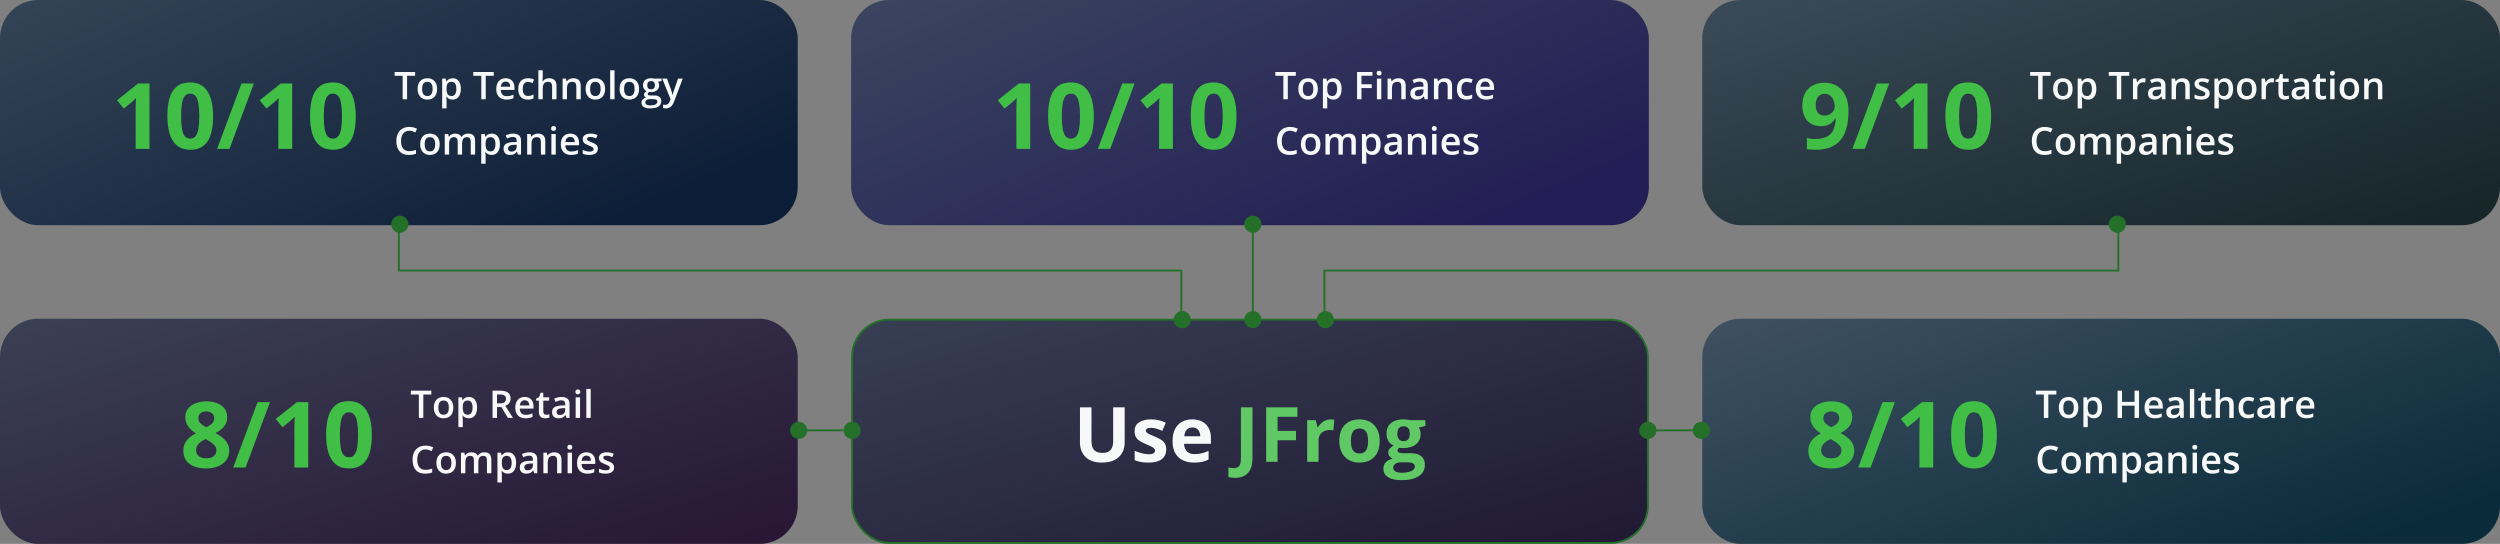
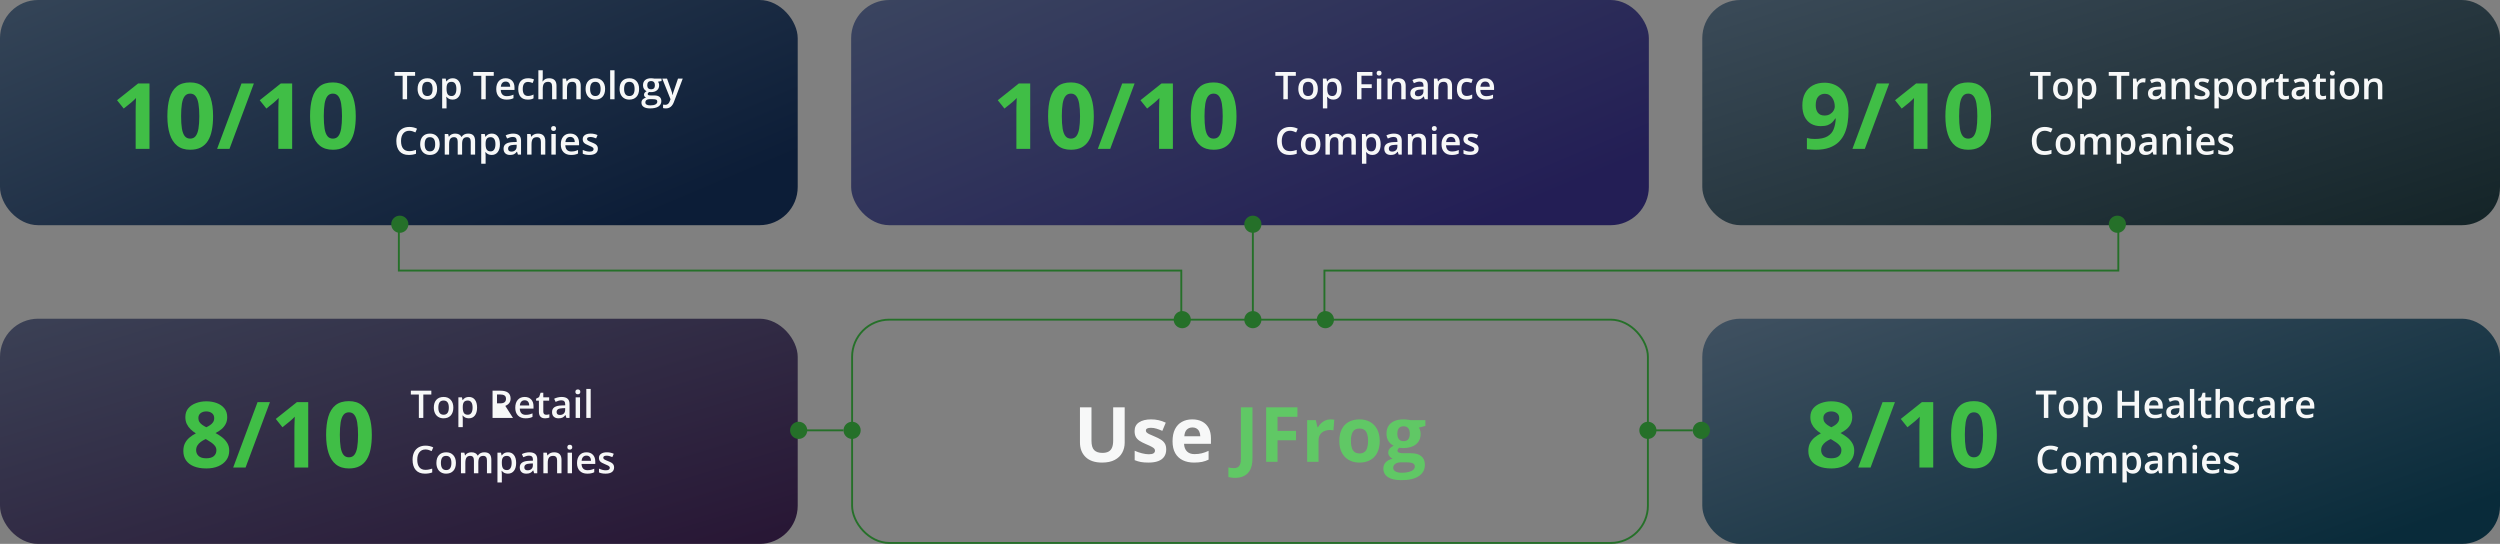
<svg xmlns="http://www.w3.org/2000/svg" width="1310" height="285" viewBox="0 0 1310 285" fill="none">
  <rect x="0" y="0" width="1310" height="285" fill="#808080" stroke="none" />
  <rect width="418" height="118" rx="20" fill="url(#paint0_linear_4622_6410)" />
  <path d="M78.328 78H71.086V58.172C71.086 57.625 71.094 56.953 71.109 56.156C71.125 55.344 71.148 54.516 71.18 53.672C71.211 52.812 71.242 52.039 71.273 51.352C71.102 51.555 70.75 51.906 70.219 52.406C69.703 52.891 69.219 53.328 68.766 53.719L64.828 56.883L61.336 52.523L72.375 43.734H78.328V78ZM111.656 60.867C111.656 63.633 111.438 66.102 111 68.273C110.578 70.445 109.891 72.289 108.938 73.805C108 75.32 106.766 76.477 105.234 77.273C103.703 78.07 101.844 78.469 99.656 78.469C96.906 78.469 94.648 77.773 92.883 76.383C91.117 74.977 89.812 72.961 88.969 70.336C88.125 67.695 87.703 64.539 87.703 60.867C87.703 57.164 88.086 54 88.852 51.375C89.633 48.734 90.898 46.711 92.648 45.305C94.398 43.898 96.734 43.195 99.656 43.195C102.391 43.195 104.641 43.898 106.406 45.305C108.188 46.695 109.508 48.711 110.367 51.352C111.227 53.977 111.656 57.148 111.656 60.867ZM94.898 60.867C94.898 63.477 95.039 65.656 95.32 67.406C95.617 69.141 96.109 70.445 96.797 71.32C97.484 72.195 98.438 72.633 99.656 72.633C100.859 72.633 101.805 72.203 102.492 71.344C103.195 70.469 103.695 69.164 103.992 67.43C104.289 65.68 104.438 63.492 104.438 60.867C104.438 58.258 104.289 56.078 103.992 54.328C103.695 52.578 103.195 51.266 102.492 50.391C101.805 49.5 100.859 49.055 99.656 49.055C98.438 49.055 97.484 49.5 96.797 50.391C96.109 51.266 95.617 52.578 95.32 54.328C95.039 56.078 94.898 58.258 94.898 60.867ZM133.031 43.734L120.258 78H113.766L126.539 43.734H133.031ZM153.094 78H145.852V58.172C145.852 57.625 145.859 56.953 145.875 56.156C145.891 55.344 145.914 54.516 145.945 53.672C145.977 52.812 146.008 52.039 146.039 51.352C145.867 51.555 145.516 51.906 144.984 52.406C144.469 52.891 143.984 53.328 143.531 53.719L139.594 56.883L136.102 52.523L147.141 43.734H153.094V78ZM186.422 60.867C186.422 63.633 186.203 66.102 185.766 68.273C185.344 70.445 184.656 72.289 183.703 73.805C182.766 75.32 181.531 76.477 180 77.273C178.469 78.07 176.609 78.469 174.422 78.469C171.672 78.469 169.414 77.773 167.648 76.383C165.883 74.977 164.578 72.961 163.734 70.336C162.891 67.695 162.469 64.539 162.469 60.867C162.469 57.164 162.852 54 163.617 51.375C164.398 48.734 165.664 46.711 167.414 45.305C169.164 43.898 171.5 43.195 174.422 43.195C177.156 43.195 179.406 43.898 181.172 45.305C182.953 46.695 184.273 48.711 185.133 51.352C185.992 53.977 186.422 57.148 186.422 60.867ZM169.664 60.867C169.664 63.477 169.805 65.656 170.086 67.406C170.383 69.141 170.875 70.445 171.562 71.32C172.25 72.195 173.203 72.633 174.422 72.633C175.625 72.633 176.57 72.203 177.258 71.344C177.961 70.469 178.461 69.164 178.758 67.43C179.055 65.68 179.203 63.492 179.203 60.867C179.203 58.258 179.055 56.078 178.758 54.328C178.461 52.578 177.961 51.266 177.258 50.391C176.57 49.5 175.625 49.055 174.422 49.055C173.203 49.055 172.25 49.5 171.562 50.391C170.875 51.266 170.383 52.578 170.086 54.328C169.805 56.078 169.664 58.258 169.664 60.867Z" fill="#40BE46" />
  <path d="M213.316 52H210.982V39.725H206.783V37.723H217.516V39.725H213.316V52ZM229.049 46.58C229.049 48.344 228.596 49.721 227.691 50.711C226.786 51.7 225.527 52.195 223.912 52.195C222.903 52.195 222.011 51.967 221.236 51.512C220.462 51.056 219.866 50.402 219.449 49.549C219.033 48.696 218.824 47.706 218.824 46.58C218.824 44.829 219.273 43.462 220.172 42.478C221.07 41.495 222.337 41.004 223.971 41.004C225.533 41.004 226.77 41.508 227.682 42.518C228.593 43.52 229.049 44.874 229.049 46.58ZM221.188 46.58C221.188 49.074 222.109 50.32 223.951 50.32C225.774 50.32 226.686 49.074 226.686 46.58C226.686 44.113 225.768 42.879 223.932 42.879C222.968 42.879 222.268 43.198 221.832 43.836C221.402 44.474 221.188 45.389 221.188 46.58ZM237.174 52.195C235.807 52.195 234.745 51.704 233.99 50.721H233.854C233.945 51.632 233.99 52.185 233.99 52.381V56.805H231.695V41.199H233.551C233.603 41.401 233.71 41.883 233.873 42.645H233.99C234.706 41.551 235.781 41.004 237.213 41.004C238.561 41.004 239.609 41.492 240.357 42.469C241.113 43.445 241.49 44.816 241.49 46.58C241.49 48.344 241.106 49.721 240.338 50.711C239.576 51.7 238.521 52.195 237.174 52.195ZM236.617 42.879C235.706 42.879 235.038 43.146 234.615 43.68C234.199 44.214 233.99 45.066 233.99 46.238V46.58C233.99 47.895 234.199 48.849 234.615 49.441C235.032 50.027 235.712 50.32 236.656 50.32C237.451 50.32 238.062 49.995 238.492 49.344C238.922 48.693 239.137 47.765 239.137 46.56C239.137 45.35 238.922 44.435 238.492 43.816C238.069 43.191 237.444 42.879 236.617 42.879ZM254.527 52H252.193V39.725H247.994V37.723H258.727V39.725H254.527V52ZM265.396 52.195C263.717 52.195 262.402 51.707 261.451 50.73C260.507 49.747 260.035 48.397 260.035 46.678C260.035 44.913 260.475 43.527 261.354 42.518C262.232 41.508 263.44 41.004 264.977 41.004C266.402 41.004 267.529 41.437 268.355 42.303C269.182 43.169 269.596 44.36 269.596 45.877V47.117H262.398C262.431 48.165 262.714 48.973 263.248 49.539C263.782 50.099 264.534 50.379 265.504 50.379C266.142 50.379 266.734 50.32 267.281 50.203C267.835 50.079 268.427 49.878 269.059 49.598V51.463C268.499 51.73 267.932 51.919 267.359 52.029C266.786 52.14 266.132 52.195 265.396 52.195ZM264.977 42.742C264.247 42.742 263.661 42.973 263.219 43.435C262.783 43.898 262.522 44.572 262.438 45.457H267.34C267.327 44.565 267.112 43.891 266.695 43.435C266.279 42.973 265.706 42.742 264.977 42.742ZM276.559 52.195C274.924 52.195 273.681 51.72 272.828 50.77C271.982 49.812 271.559 48.442 271.559 46.658C271.559 44.842 272.001 43.445 272.887 42.469C273.779 41.492 275.064 41.004 276.744 41.004C277.883 41.004 278.909 41.215 279.82 41.639L279.127 43.484C278.157 43.107 277.356 42.918 276.725 42.918C274.856 42.918 273.922 44.158 273.922 46.639C273.922 47.85 274.153 48.761 274.615 49.373C275.084 49.978 275.768 50.281 276.666 50.281C277.688 50.281 278.655 50.027 279.566 49.52V51.522C279.156 51.762 278.717 51.935 278.248 52.039C277.786 52.143 277.223 52.195 276.559 52.195ZM291.607 52H289.303V45.359C289.303 44.526 289.133 43.904 288.795 43.494C288.463 43.084 287.932 42.879 287.203 42.879C286.24 42.879 285.53 43.169 285.074 43.748C284.625 44.321 284.4 45.285 284.4 46.639V52H282.105V36.805H284.4V40.662C284.4 41.281 284.361 41.941 284.283 42.645H284.43C284.742 42.124 285.175 41.72 285.729 41.434C286.288 41.147 286.939 41.004 287.682 41.004C290.299 41.004 291.607 42.322 291.607 44.959V52ZM304.303 52H301.998V45.359C301.998 44.526 301.829 43.904 301.49 43.494C301.158 43.084 300.628 42.879 299.898 42.879C298.928 42.879 298.219 43.165 297.77 43.738C297.32 44.311 297.096 45.272 297.096 46.619V52H294.801V41.199H296.598L296.92 42.615H297.037C297.363 42.101 297.825 41.704 298.424 41.424C299.023 41.144 299.687 41.004 300.416 41.004C303.007 41.004 304.303 42.322 304.303 44.959V52ZM317.076 46.58C317.076 48.344 316.624 49.721 315.719 50.711C314.814 51.7 313.554 52.195 311.939 52.195C310.93 52.195 310.038 51.967 309.264 51.512C308.489 51.056 307.893 50.402 307.477 49.549C307.06 48.696 306.852 47.706 306.852 46.58C306.852 44.829 307.301 43.462 308.199 42.478C309.098 41.495 310.364 41.004 311.998 41.004C313.561 41.004 314.798 41.508 315.709 42.518C316.62 43.52 317.076 44.874 317.076 46.58ZM309.215 46.58C309.215 49.074 310.136 50.32 311.979 50.32C313.801 50.32 314.713 49.074 314.713 46.58C314.713 44.113 313.795 42.879 311.959 42.879C310.995 42.879 310.296 43.198 309.859 43.836C309.43 44.474 309.215 45.389 309.215 46.58ZM322.018 52H319.723V36.805H322.018V52ZM334.889 46.58C334.889 48.344 334.436 49.721 333.531 50.711C332.626 51.7 331.367 52.195 329.752 52.195C328.743 52.195 327.851 51.967 327.076 51.512C326.301 51.056 325.706 50.402 325.289 49.549C324.872 48.696 324.664 47.706 324.664 46.58C324.664 44.829 325.113 43.462 326.012 42.478C326.91 41.495 328.176 41.004 329.811 41.004C331.373 41.004 332.61 41.508 333.521 42.518C334.433 43.52 334.889 44.874 334.889 46.58ZM327.027 46.58C327.027 49.074 327.949 50.32 329.791 50.32C331.614 50.32 332.525 49.074 332.525 46.58C332.525 44.113 331.607 42.879 329.771 42.879C328.808 42.879 328.108 43.198 327.672 43.836C327.242 44.474 327.027 45.389 327.027 46.58ZM346.656 41.199V42.459L344.811 42.801C344.98 43.029 345.12 43.309 345.23 43.641C345.341 43.973 345.396 44.324 345.396 44.695C345.396 45.809 345.012 46.684 344.244 47.322C343.476 47.96 342.418 48.279 341.07 48.279C340.725 48.279 340.413 48.253 340.133 48.201C339.638 48.507 339.391 48.865 339.391 49.275C339.391 49.523 339.505 49.708 339.732 49.832C339.967 49.956 340.393 50.018 341.012 50.018H342.896C344.088 50.018 344.993 50.272 345.611 50.779C346.23 51.287 346.539 52.02 346.539 52.977C346.539 54.2 346.035 55.145 345.025 55.809C344.016 56.473 342.558 56.805 340.65 56.805C339.179 56.805 338.056 56.544 337.281 56.023C336.507 55.503 336.119 54.76 336.119 53.797C336.119 53.133 336.327 52.573 336.744 52.117C337.167 51.668 337.757 51.355 338.512 51.18C338.206 51.05 337.952 50.841 337.75 50.555C337.555 50.262 337.457 49.956 337.457 49.637C337.457 49.233 337.571 48.891 337.799 48.611C338.027 48.331 338.365 48.055 338.814 47.781C338.255 47.54 337.799 47.15 337.447 46.609C337.102 46.062 336.93 45.425 336.93 44.695C336.93 43.523 337.298 42.615 338.033 41.971C338.775 41.326 339.83 41.004 341.197 41.004C341.503 41.004 341.822 41.027 342.154 41.072C342.493 41.111 342.747 41.154 342.916 41.199H346.656ZM338.17 53.68C338.17 54.175 338.391 54.555 338.834 54.822C339.283 55.089 339.911 55.223 340.719 55.223C341.969 55.223 342.9 55.044 343.512 54.685C344.124 54.328 344.43 53.852 344.43 53.26C344.43 52.791 344.26 52.456 343.922 52.254C343.59 52.059 342.968 51.961 342.057 51.961H340.318C339.661 51.961 339.137 52.114 338.746 52.42C338.362 52.732 338.17 53.152 338.17 53.68ZM339.156 44.695C339.156 45.372 339.329 45.893 339.674 46.258C340.025 46.622 340.527 46.805 341.178 46.805C342.506 46.805 343.17 46.095 343.17 44.676C343.17 43.973 343.004 43.432 342.672 43.055C342.346 42.671 341.848 42.478 341.178 42.478C340.514 42.478 340.009 42.667 339.664 43.045C339.326 43.422 339.156 43.973 339.156 44.695ZM347.027 41.199H349.527L351.725 47.322C352.057 48.195 352.278 49.015 352.389 49.783H352.467C352.525 49.425 352.633 48.992 352.789 48.484C352.945 47.97 353.772 45.542 355.27 41.199H357.75L353.131 53.435C352.291 55.682 350.891 56.805 348.932 56.805C348.424 56.805 347.929 56.749 347.447 56.639V54.822C347.792 54.9 348.186 54.94 348.629 54.94C349.736 54.94 350.514 54.298 350.963 53.016L351.363 52L347.027 41.199ZM214.459 68.519C213.118 68.519 212.063 68.995 211.295 69.945C210.527 70.896 210.143 72.208 210.143 73.881C210.143 75.632 210.51 76.957 211.246 77.856C211.988 78.754 213.059 79.203 214.459 79.203C215.064 79.203 215.65 79.144 216.217 79.027C216.783 78.904 217.372 78.747 217.984 78.559V80.561C216.865 80.984 215.595 81.195 214.176 81.195C212.086 81.195 210.481 80.564 209.361 79.301C208.242 78.031 207.682 76.218 207.682 73.861C207.682 72.377 207.952 71.078 208.492 69.965C209.039 68.852 209.827 67.999 210.855 67.406C211.884 66.814 213.092 66.518 214.479 66.518C215.937 66.518 217.285 66.824 218.521 67.436L217.682 69.379C217.2 69.151 216.689 68.953 216.148 68.783C215.615 68.607 215.051 68.519 214.459 68.519ZM230.396 75.58C230.396 77.344 229.944 78.721 229.039 79.711C228.134 80.701 226.874 81.195 225.26 81.195C224.251 81.195 223.359 80.967 222.584 80.512C221.809 80.056 221.214 79.402 220.797 78.549C220.38 77.696 220.172 76.706 220.172 75.58C220.172 73.829 220.621 72.462 221.52 71.478C222.418 70.495 223.684 70.004 225.318 70.004C226.881 70.004 228.118 70.508 229.029 71.518C229.941 72.52 230.396 73.874 230.396 75.58ZM222.535 75.58C222.535 78.074 223.456 79.32 225.299 79.32C227.122 79.32 228.033 78.074 228.033 75.58C228.033 73.113 227.115 71.879 225.279 71.879C224.316 71.879 223.616 72.198 223.18 72.836C222.75 73.474 222.535 74.389 222.535 75.58ZM242.145 81H239.84V74.34C239.84 73.513 239.684 72.898 239.371 72.494C239.059 72.084 238.57 71.879 237.906 71.879C237.021 71.879 236.37 72.169 235.953 72.748C235.543 73.321 235.338 74.278 235.338 75.619V81H233.043V70.199H234.84L235.162 71.615H235.279C235.579 71.101 236.012 70.704 236.578 70.424C237.151 70.144 237.779 70.004 238.463 70.004C240.123 70.004 241.223 70.57 241.764 71.703H241.92C242.239 71.169 242.688 70.753 243.268 70.453C243.847 70.154 244.511 70.004 245.26 70.004C246.549 70.004 247.486 70.329 248.072 70.981C248.665 71.632 248.961 72.624 248.961 73.959V81H246.666V74.34C246.666 73.513 246.507 72.898 246.188 72.494C245.875 72.084 245.387 71.879 244.723 71.879C243.831 71.879 243.176 72.159 242.76 72.719C242.35 73.272 242.145 74.125 242.145 75.277V81ZM257.643 81.195C256.275 81.195 255.214 80.704 254.459 79.721H254.322C254.413 80.632 254.459 81.186 254.459 81.381V85.805H252.164V70.199H254.02C254.072 70.401 254.179 70.883 254.342 71.644H254.459C255.175 70.551 256.249 70.004 257.682 70.004C259.029 70.004 260.077 70.492 260.826 71.469C261.581 72.445 261.959 73.816 261.959 75.58C261.959 77.344 261.575 78.721 260.807 79.711C260.045 80.701 258.99 81.195 257.643 81.195ZM257.086 71.879C256.174 71.879 255.507 72.146 255.084 72.68C254.667 73.213 254.459 74.066 254.459 75.238V75.58C254.459 76.895 254.667 77.849 255.084 78.441C255.501 79.027 256.181 79.32 257.125 79.32C257.919 79.32 258.531 78.995 258.961 78.344C259.391 77.693 259.605 76.765 259.605 75.561C259.605 74.35 259.391 73.435 258.961 72.816C258.538 72.191 257.913 71.879 257.086 71.879ZM271.383 81L270.924 79.496H270.846C270.325 80.154 269.801 80.603 269.273 80.844C268.746 81.078 268.069 81.195 267.242 81.195C266.181 81.195 265.351 80.909 264.752 80.336C264.16 79.763 263.863 78.953 263.863 77.904C263.863 76.791 264.277 75.951 265.104 75.385C265.93 74.818 267.19 74.509 268.883 74.457L270.748 74.398V73.822C270.748 73.132 270.585 72.618 270.26 72.279C269.941 71.934 269.443 71.762 268.766 71.762C268.212 71.762 267.682 71.843 267.174 72.006C266.666 72.169 266.178 72.361 265.709 72.582L264.967 70.941C265.553 70.635 266.194 70.404 266.891 70.248C267.587 70.085 268.245 70.004 268.863 70.004C270.237 70.004 271.272 70.303 271.969 70.902C272.672 71.501 273.023 72.442 273.023 73.725V81H271.383ZM267.965 79.438C268.798 79.438 269.465 79.206 269.967 78.744C270.475 78.275 270.729 77.621 270.729 76.781V75.844L269.342 75.902C268.261 75.941 267.473 76.124 266.979 76.449C266.49 76.768 266.246 77.26 266.246 77.924C266.246 78.406 266.389 78.78 266.676 79.047C266.962 79.307 267.392 79.438 267.965 79.438ZM285.729 81H283.424V74.359C283.424 73.526 283.255 72.904 282.916 72.494C282.584 72.084 282.053 71.879 281.324 71.879C280.354 71.879 279.645 72.165 279.195 72.738C278.746 73.311 278.521 74.272 278.521 75.619V81H276.227V70.199H278.023L278.346 71.615H278.463C278.788 71.101 279.251 70.704 279.85 70.424C280.449 70.144 281.113 70.004 281.842 70.004C284.433 70.004 285.729 71.322 285.729 73.959V81ZM291.217 81H288.922V70.199H291.217V81ZM288.785 67.338C288.785 66.928 288.896 66.612 289.117 66.391C289.345 66.169 289.667 66.059 290.084 66.059C290.488 66.059 290.8 66.169 291.021 66.391C291.249 66.612 291.363 66.928 291.363 67.338C291.363 67.728 291.249 68.038 291.021 68.266C290.8 68.487 290.488 68.598 290.084 68.598C289.667 68.598 289.345 68.487 289.117 68.266C288.896 68.038 288.785 67.728 288.785 67.338ZM299.225 81.195C297.545 81.195 296.23 80.707 295.279 79.731C294.335 78.747 293.863 77.397 293.863 75.678C293.863 73.913 294.303 72.527 295.182 71.518C296.061 70.508 297.268 70.004 298.805 70.004C300.23 70.004 301.357 70.437 302.184 71.303C303.01 72.169 303.424 73.36 303.424 74.877V76.117H296.227C296.259 77.165 296.542 77.973 297.076 78.539C297.61 79.099 298.362 79.379 299.332 79.379C299.97 79.379 300.562 79.32 301.109 79.203C301.663 79.079 302.255 78.878 302.887 78.598V80.463C302.327 80.73 301.76 80.919 301.188 81.029C300.615 81.14 299.96 81.195 299.225 81.195ZM298.805 71.742C298.076 71.742 297.49 71.973 297.047 72.436C296.611 72.898 296.35 73.572 296.266 74.457H301.168C301.155 73.565 300.94 72.891 300.523 72.436C300.107 71.973 299.534 71.742 298.805 71.742ZM313.287 77.924C313.287 78.978 312.903 79.789 312.135 80.356C311.367 80.915 310.266 81.195 308.834 81.195C307.395 81.195 306.24 80.977 305.367 80.541V78.559C306.637 79.144 307.818 79.438 308.912 79.438C310.325 79.438 311.031 79.011 311.031 78.158C311.031 77.885 310.953 77.657 310.797 77.475C310.641 77.292 310.383 77.103 310.025 76.908C309.667 76.713 309.169 76.492 308.531 76.244C307.288 75.762 306.445 75.281 306.002 74.799C305.566 74.317 305.348 73.692 305.348 72.924C305.348 71.999 305.719 71.283 306.461 70.775C307.21 70.261 308.225 70.004 309.508 70.004C310.777 70.004 311.979 70.261 313.111 70.775L312.369 72.504C311.204 72.022 310.224 71.781 309.43 71.781C308.219 71.781 307.613 72.126 307.613 72.816C307.613 73.155 307.77 73.441 308.082 73.676C308.401 73.91 309.091 74.232 310.152 74.643C311.044 74.988 311.692 75.303 312.096 75.59C312.499 75.876 312.799 76.208 312.994 76.586C313.189 76.957 313.287 77.403 313.287 77.924Z" fill="#F7F8F8" />
  <rect x="446" width="418" height="118" rx="20" fill="url(#paint1_linear_4622_6410)" />
  <path d="M539.828 78H532.586V58.172C532.586 57.625 532.594 56.953 532.609 56.156C532.625 55.344 532.648 54.516 532.68 53.672C532.711 52.812 532.742 52.039 532.773 51.352C532.602 51.555 532.25 51.906 531.719 52.406C531.203 52.891 530.719 53.328 530.266 53.719L526.328 56.883L522.836 52.523L533.875 43.734H539.828V78ZM573.156 60.867C573.156 63.633 572.938 66.102 572.5 68.273C572.078 70.445 571.391 72.289 570.438 73.805C569.5 75.32 568.266 76.477 566.734 77.273C565.203 78.07 563.344 78.469 561.156 78.469C558.406 78.469 556.148 77.773 554.383 76.383C552.617 74.977 551.312 72.961 550.469 70.336C549.625 67.695 549.203 64.539 549.203 60.867C549.203 57.164 549.586 54 550.352 51.375C551.133 48.734 552.398 46.711 554.148 45.305C555.898 43.898 558.234 43.195 561.156 43.195C563.891 43.195 566.141 43.898 567.906 45.305C569.688 46.695 571.008 48.711 571.867 51.352C572.727 53.977 573.156 57.148 573.156 60.867ZM556.398 60.867C556.398 63.477 556.539 65.656 556.82 67.406C557.117 69.141 557.609 70.445 558.297 71.32C558.984 72.195 559.938 72.633 561.156 72.633C562.359 72.633 563.305 72.203 563.992 71.344C564.695 70.469 565.195 69.164 565.492 67.43C565.789 65.68 565.938 63.492 565.938 60.867C565.938 58.258 565.789 56.078 565.492 54.328C565.195 52.578 564.695 51.266 563.992 50.391C563.305 49.5 562.359 49.055 561.156 49.055C559.938 49.055 558.984 49.5 558.297 50.391C557.609 51.266 557.117 52.578 556.82 54.328C556.539 56.078 556.398 58.258 556.398 60.867ZM594.531 43.734L581.758 78H575.266L588.039 43.734H594.531ZM614.594 78H607.352V58.172C607.352 57.625 607.359 56.953 607.375 56.156C607.391 55.344 607.414 54.516 607.445 53.672C607.477 52.812 607.508 52.039 607.539 51.352C607.367 51.555 607.016 51.906 606.484 52.406C605.969 52.891 605.484 53.328 605.031 53.719L601.094 56.883L597.602 52.523L608.641 43.734H614.594V78ZM647.922 60.867C647.922 63.633 647.703 66.102 647.266 68.273C646.844 70.445 646.156 72.289 645.203 73.805C644.266 75.32 643.031 76.477 641.5 77.273C639.969 78.07 638.109 78.469 635.922 78.469C633.172 78.469 630.914 77.773 629.148 76.383C627.383 74.977 626.078 72.961 625.234 70.336C624.391 67.695 623.969 64.539 623.969 60.867C623.969 57.164 624.352 54 625.117 51.375C625.898 48.734 627.164 46.711 628.914 45.305C630.664 43.898 633 43.195 635.922 43.195C638.656 43.195 640.906 43.898 642.672 45.305C644.453 46.695 645.773 48.711 646.633 51.352C647.492 53.977 647.922 57.148 647.922 60.867ZM631.164 60.867C631.164 63.477 631.305 65.656 631.586 67.406C631.883 69.141 632.375 70.445 633.062 71.32C633.75 72.195 634.703 72.633 635.922 72.633C637.125 72.633 638.07 72.203 638.758 71.344C639.461 70.469 639.961 69.164 640.258 67.43C640.555 65.68 640.703 63.492 640.703 60.867C640.703 58.258 640.555 56.078 640.258 54.328C639.961 52.578 639.461 51.266 638.758 50.391C638.07 49.5 637.125 49.055 635.922 49.055C634.703 49.055 633.75 49.5 633.062 50.391C632.375 51.266 631.883 52.578 631.586 54.328C631.305 56.078 631.164 58.258 631.164 60.867Z" fill="#40BE46" />
  <path d="M674.816 52H672.482V39.725H668.283V37.723H679.016V39.725H674.816V52ZM690.549 46.58C690.549 48.344 690.096 49.721 689.191 50.711C688.286 51.7 687.027 52.195 685.412 52.195C684.403 52.195 683.511 51.967 682.736 51.512C681.962 51.056 681.366 50.402 680.949 49.549C680.533 48.696 680.324 47.706 680.324 46.58C680.324 44.829 680.773 43.462 681.672 42.478C682.57 41.495 683.837 41.004 685.471 41.004C687.033 41.004 688.27 41.508 689.182 42.518C690.093 43.52 690.549 44.874 690.549 46.58ZM682.688 46.58C682.688 49.074 683.609 50.32 685.451 50.32C687.274 50.32 688.186 49.074 688.186 46.58C688.186 44.113 687.268 42.879 685.432 42.879C684.468 42.879 683.768 43.198 683.332 43.836C682.902 44.474 682.688 45.389 682.688 46.58ZM698.674 52.195C697.307 52.195 696.245 51.704 695.49 50.721H695.354C695.445 51.632 695.49 52.185 695.49 52.381V56.805H693.195V41.199H695.051C695.103 41.401 695.21 41.883 695.373 42.645H695.49C696.206 41.551 697.281 41.004 698.713 41.004C700.061 41.004 701.109 41.492 701.857 42.469C702.613 43.445 702.99 44.816 702.99 46.58C702.99 48.344 702.606 49.721 701.838 50.711C701.076 51.7 700.021 52.195 698.674 52.195ZM698.117 42.879C697.206 42.879 696.538 43.146 696.115 43.68C695.699 44.214 695.49 45.066 695.49 46.238V46.58C695.49 47.895 695.699 48.849 696.115 49.441C696.532 50.027 697.212 50.32 698.156 50.32C698.951 50.32 699.562 49.995 699.992 49.344C700.422 48.693 700.637 47.765 700.637 46.56C700.637 45.35 700.422 44.435 699.992 43.816C699.569 43.191 698.944 42.879 698.117 42.879ZM713.41 52H711.096V37.723H719.152V39.695H713.41V44.158H718.791V46.141H713.41V52ZM723.791 52H721.496V41.199H723.791V52ZM721.359 38.338C721.359 37.928 721.47 37.612 721.691 37.391C721.919 37.169 722.242 37.059 722.658 37.059C723.062 37.059 723.374 37.169 723.596 37.391C723.824 37.612 723.938 37.928 723.938 38.338C723.938 38.728 723.824 39.038 723.596 39.266C723.374 39.487 723.062 39.598 722.658 39.598C722.242 39.598 721.919 39.487 721.691 39.266C721.47 39.038 721.359 38.728 721.359 38.338ZM736.584 52H734.279V45.359C734.279 44.526 734.11 43.904 733.771 43.494C733.439 43.084 732.909 42.879 732.18 42.879C731.21 42.879 730.5 43.165 730.051 43.738C729.602 44.311 729.377 45.272 729.377 46.619V52H727.082V41.199H728.879L729.201 42.615H729.318C729.644 42.101 730.106 41.704 730.705 41.424C731.304 41.144 731.968 41.004 732.697 41.004C735.288 41.004 736.584 42.322 736.584 44.959V52ZM746.535 52L746.076 50.496H745.998C745.477 51.154 744.953 51.603 744.426 51.844C743.898 52.078 743.221 52.195 742.395 52.195C741.333 52.195 740.503 51.909 739.904 51.336C739.312 50.763 739.016 49.953 739.016 48.904C739.016 47.791 739.429 46.951 740.256 46.385C741.083 45.818 742.342 45.509 744.035 45.457L745.9 45.398V44.822C745.9 44.132 745.738 43.618 745.412 43.279C745.093 42.934 744.595 42.762 743.918 42.762C743.365 42.762 742.834 42.843 742.326 43.006C741.818 43.169 741.33 43.361 740.861 43.582L740.119 41.941C740.705 41.635 741.346 41.404 742.043 41.248C742.74 41.085 743.397 41.004 744.016 41.004C745.389 41.004 746.424 41.303 747.121 41.902C747.824 42.501 748.176 43.442 748.176 44.725V52H746.535ZM743.117 50.438C743.951 50.438 744.618 50.206 745.119 49.744C745.627 49.275 745.881 48.621 745.881 47.781V46.844L744.494 46.902C743.413 46.941 742.626 47.124 742.131 47.449C741.643 47.768 741.398 48.26 741.398 48.924C741.398 49.406 741.542 49.78 741.828 50.047C742.115 50.307 742.544 50.438 743.117 50.438ZM760.881 52H758.576V45.359C758.576 44.526 758.407 43.904 758.068 43.494C757.736 43.084 757.206 42.879 756.477 42.879C755.507 42.879 754.797 43.165 754.348 43.738C753.898 44.311 753.674 45.272 753.674 46.619V52H751.379V41.199H753.176L753.498 42.615H753.615C753.941 42.101 754.403 41.704 755.002 41.424C755.601 41.144 756.265 41.004 756.994 41.004C759.585 41.004 760.881 42.322 760.881 44.959V52ZM768.43 52.195C766.796 52.195 765.552 51.72 764.699 50.77C763.853 49.812 763.43 48.442 763.43 46.658C763.43 44.842 763.872 43.445 764.758 42.469C765.65 41.492 766.936 41.004 768.615 41.004C769.755 41.004 770.78 41.215 771.691 41.639L770.998 43.484C770.028 43.107 769.227 42.918 768.596 42.918C766.727 42.918 765.793 44.158 765.793 46.639C765.793 47.85 766.024 48.761 766.486 49.373C766.955 49.978 767.639 50.281 768.537 50.281C769.559 50.281 770.526 50.027 771.438 49.52V51.522C771.027 51.762 770.588 51.935 770.119 52.039C769.657 52.143 769.094 52.195 768.43 52.195ZM778.693 52.195C777.014 52.195 775.699 51.707 774.748 50.73C773.804 49.747 773.332 48.397 773.332 46.678C773.332 44.913 773.771 43.527 774.65 42.518C775.529 41.508 776.737 41.004 778.273 41.004C779.699 41.004 780.826 41.437 781.652 42.303C782.479 43.169 782.893 44.36 782.893 45.877V47.117H775.695C775.728 48.165 776.011 48.973 776.545 49.539C777.079 50.099 777.831 50.379 778.801 50.379C779.439 50.379 780.031 50.32 780.578 50.203C781.132 50.079 781.724 49.878 782.355 49.598V51.463C781.796 51.73 781.229 51.919 780.656 52.029C780.083 52.14 779.429 52.195 778.693 52.195ZM778.273 42.742C777.544 42.742 776.958 42.973 776.516 43.435C776.079 43.898 775.819 44.572 775.734 45.457H780.637C780.624 44.565 780.409 43.891 779.992 43.435C779.576 42.973 779.003 42.742 778.273 42.742ZM675.959 68.519C674.618 68.519 673.563 68.995 672.795 69.945C672.027 70.896 671.643 72.208 671.643 73.881C671.643 75.632 672.01 76.957 672.746 77.856C673.488 78.754 674.559 79.203 675.959 79.203C676.564 79.203 677.15 79.144 677.717 79.027C678.283 78.904 678.872 78.747 679.484 78.559V80.561C678.365 80.984 677.095 81.195 675.676 81.195C673.586 81.195 671.981 80.564 670.861 79.301C669.742 78.031 669.182 76.218 669.182 73.861C669.182 72.377 669.452 71.078 669.992 69.965C670.539 68.852 671.327 67.999 672.355 67.406C673.384 66.814 674.592 66.518 675.979 66.518C677.437 66.518 678.785 66.824 680.021 67.436L679.182 69.379C678.7 69.151 678.189 68.953 677.648 68.783C677.115 68.607 676.551 68.519 675.959 68.519ZM691.896 75.58C691.896 77.344 691.444 78.721 690.539 79.711C689.634 80.701 688.374 81.195 686.76 81.195C685.751 81.195 684.859 80.967 684.084 80.512C683.309 80.056 682.714 79.402 682.297 78.549C681.88 77.696 681.672 76.706 681.672 75.58C681.672 73.829 682.121 72.462 683.02 71.478C683.918 70.495 685.184 70.004 686.818 70.004C688.381 70.004 689.618 70.508 690.529 71.518C691.441 72.52 691.896 73.874 691.896 75.58ZM684.035 75.58C684.035 78.074 684.956 79.32 686.799 79.32C688.622 79.32 689.533 78.074 689.533 75.58C689.533 73.113 688.615 71.879 686.779 71.879C685.816 71.879 685.116 72.198 684.68 72.836C684.25 73.474 684.035 74.389 684.035 75.58ZM703.645 81H701.34V74.34C701.34 73.513 701.184 72.898 700.871 72.494C700.559 72.084 700.07 71.879 699.406 71.879C698.521 71.879 697.87 72.169 697.453 72.748C697.043 73.321 696.838 74.278 696.838 75.619V81H694.543V70.199H696.34L696.662 71.615H696.779C697.079 71.101 697.512 70.704 698.078 70.424C698.651 70.144 699.279 70.004 699.963 70.004C701.623 70.004 702.723 70.57 703.264 71.703H703.42C703.739 71.169 704.188 70.753 704.768 70.453C705.347 70.154 706.011 70.004 706.76 70.004C708.049 70.004 708.986 70.329 709.572 70.981C710.165 71.632 710.461 72.624 710.461 73.959V81H708.166V74.34C708.166 73.513 708.007 72.898 707.688 72.494C707.375 72.084 706.887 71.879 706.223 71.879C705.331 71.879 704.676 72.159 704.26 72.719C703.85 73.272 703.645 74.125 703.645 75.277V81ZM719.143 81.195C717.775 81.195 716.714 80.704 715.959 79.721H715.822C715.913 80.632 715.959 81.186 715.959 81.381V85.805H713.664V70.199H715.52C715.572 70.401 715.679 70.883 715.842 71.644H715.959C716.675 70.551 717.749 70.004 719.182 70.004C720.529 70.004 721.577 70.492 722.326 71.469C723.081 72.445 723.459 73.816 723.459 75.58C723.459 77.344 723.075 78.721 722.307 79.711C721.545 80.701 720.49 81.195 719.143 81.195ZM718.586 71.879C717.674 71.879 717.007 72.146 716.584 72.68C716.167 73.213 715.959 74.066 715.959 75.238V75.58C715.959 76.895 716.167 77.849 716.584 78.441C717.001 79.027 717.681 79.32 718.625 79.32C719.419 79.32 720.031 78.995 720.461 78.344C720.891 77.693 721.105 76.765 721.105 75.561C721.105 74.35 720.891 73.435 720.461 72.816C720.038 72.191 719.413 71.879 718.586 71.879ZM732.883 81L732.424 79.496H732.346C731.825 80.154 731.301 80.603 730.773 80.844C730.246 81.078 729.569 81.195 728.742 81.195C727.681 81.195 726.851 80.909 726.252 80.336C725.66 79.763 725.363 78.953 725.363 77.904C725.363 76.791 725.777 75.951 726.604 75.385C727.43 74.818 728.69 74.509 730.383 74.457L732.248 74.398V73.822C732.248 73.132 732.085 72.618 731.76 72.279C731.441 71.934 730.943 71.762 730.266 71.762C729.712 71.762 729.182 71.843 728.674 72.006C728.166 72.169 727.678 72.361 727.209 72.582L726.467 70.941C727.053 70.635 727.694 70.404 728.391 70.248C729.087 70.085 729.745 70.004 730.363 70.004C731.737 70.004 732.772 70.303 733.469 70.902C734.172 71.501 734.523 72.442 734.523 73.725V81H732.883ZM729.465 79.438C730.298 79.438 730.965 79.206 731.467 78.744C731.975 78.275 732.229 77.621 732.229 76.781V75.844L730.842 75.902C729.761 75.941 728.973 76.124 728.479 76.449C727.99 76.768 727.746 77.26 727.746 77.924C727.746 78.406 727.889 78.78 728.176 79.047C728.462 79.307 728.892 79.438 729.465 79.438ZM747.229 81H744.924V74.359C744.924 73.526 744.755 72.904 744.416 72.494C744.084 72.084 743.553 71.879 742.824 71.879C741.854 71.879 741.145 72.165 740.695 72.738C740.246 73.311 740.021 74.272 740.021 75.619V81H737.727V70.199H739.523L739.846 71.615H739.963C740.288 71.101 740.751 70.704 741.35 70.424C741.949 70.144 742.613 70.004 743.342 70.004C745.933 70.004 747.229 71.322 747.229 73.959V81ZM752.717 81H750.422V70.199H752.717V81ZM750.285 67.338C750.285 66.928 750.396 66.612 750.617 66.391C750.845 66.169 751.167 66.059 751.584 66.059C751.988 66.059 752.3 66.169 752.521 66.391C752.749 66.612 752.863 66.928 752.863 67.338C752.863 67.728 752.749 68.038 752.521 68.266C752.3 68.487 751.988 68.598 751.584 68.598C751.167 68.598 750.845 68.487 750.617 68.266C750.396 68.038 750.285 67.728 750.285 67.338ZM760.725 81.195C759.045 81.195 757.73 80.707 756.779 79.731C755.835 78.747 755.363 77.397 755.363 75.678C755.363 73.913 755.803 72.527 756.682 71.518C757.561 70.508 758.768 70.004 760.305 70.004C761.73 70.004 762.857 70.437 763.684 71.303C764.51 72.169 764.924 73.36 764.924 74.877V76.117H757.727C757.759 77.165 758.042 77.973 758.576 78.539C759.11 79.099 759.862 79.379 760.832 79.379C761.47 79.379 762.062 79.32 762.609 79.203C763.163 79.079 763.755 78.878 764.387 78.598V80.463C763.827 80.73 763.26 80.919 762.688 81.029C762.115 81.14 761.46 81.195 760.725 81.195ZM760.305 71.742C759.576 71.742 758.99 71.973 758.547 72.436C758.111 72.898 757.85 73.572 757.766 74.457H762.668C762.655 73.565 762.44 72.891 762.023 72.436C761.607 71.973 761.034 71.742 760.305 71.742ZM774.787 77.924C774.787 78.978 774.403 79.789 773.635 80.356C772.867 80.915 771.766 81.195 770.334 81.195C768.895 81.195 767.74 80.977 766.867 80.541V78.559C768.137 79.144 769.318 79.438 770.412 79.438C771.825 79.438 772.531 79.011 772.531 78.158C772.531 77.885 772.453 77.657 772.297 77.475C772.141 77.292 771.883 77.103 771.525 76.908C771.167 76.713 770.669 76.492 770.031 76.244C768.788 75.762 767.945 75.281 767.502 74.799C767.066 74.317 766.848 73.692 766.848 72.924C766.848 71.999 767.219 71.283 767.961 70.775C768.71 70.261 769.725 70.004 771.008 70.004C772.277 70.004 773.479 70.261 774.611 70.775L773.869 72.504C772.704 72.022 771.724 71.781 770.93 71.781C769.719 71.781 769.113 72.126 769.113 72.816C769.113 73.155 769.27 73.441 769.582 73.676C769.901 73.91 770.591 74.232 771.652 74.643C772.544 74.988 773.192 75.303 773.596 75.59C773.999 75.876 774.299 76.208 774.494 76.586C774.689 76.957 774.787 77.403 774.787 77.924Z" fill="#F7F8F8" />
  <rect x="892" width="418" height="118" rx="20" fill="url(#paint2_linear_4622_6410)" />
  <path d="M968.617 58.359C968.617 60.328 968.469 62.281 968.172 64.219C967.891 66.156 967.391 67.984 966.672 69.703C965.953 71.406 964.945 72.922 963.648 74.25C962.352 75.562 960.703 76.594 958.703 77.344C956.703 78.094 954.281 78.469 951.438 78.469C950.766 78.469 949.977 78.438 949.07 78.375C948.164 78.328 947.414 78.25 946.82 78.141V72.328C947.445 72.484 948.109 72.609 948.812 72.703C949.516 72.781 950.227 72.82 950.945 72.82C953.805 72.82 956.008 72.367 957.555 71.461C959.117 70.555 960.211 69.297 960.836 67.688C961.477 66.078 961.844 64.219 961.938 62.109H961.656C961.203 62.859 960.664 63.539 960.039 64.148C959.43 64.742 958.648 65.219 957.695 65.578C956.742 65.922 955.531 66.094 954.062 66.094C952.109 66.094 950.406 65.672 948.953 64.828C947.516 63.969 946.398 62.734 945.602 61.125C944.82 59.5 944.43 57.539 944.43 55.242C944.43 52.758 944.898 50.633 945.836 48.867C946.789 47.086 948.141 45.719 949.891 44.766C951.641 43.812 953.703 43.336 956.078 43.336C957.828 43.336 959.461 43.641 960.977 44.25C962.492 44.844 963.82 45.758 964.961 46.992C966.117 48.227 967.016 49.789 967.656 51.68C968.297 53.57 968.617 55.797 968.617 58.359ZM956.219 49.148C954.812 49.148 953.664 49.633 952.773 50.602C951.883 51.57 951.438 53.086 951.438 55.148C951.438 56.805 951.82 58.117 952.586 59.086C953.352 60.055 954.516 60.539 956.078 60.539C957.156 60.539 958.094 60.305 958.891 59.836C959.688 59.352 960.305 58.75 960.742 58.031C961.195 57.297 961.422 56.547 961.422 55.781C961.422 54.984 961.312 54.195 961.094 53.414C960.875 52.633 960.547 51.922 960.109 51.281C959.672 50.641 959.125 50.125 958.469 49.734C957.828 49.344 957.078 49.148 956.219 49.148ZM989.945 43.734L977.172 78H970.68L983.453 43.734H989.945ZM1010.01 78H1002.77V58.172C1002.77 57.625 1002.77 56.953 1002.79 56.156C1002.8 55.344 1002.83 54.516 1002.86 53.672C1002.89 52.812 1002.92 52.039 1002.95 51.352C1002.78 51.555 1002.43 51.906 1001.9 52.406C1001.38 52.891 1000.9 53.328 1000.45 53.719L996.508 56.883L993.016 52.523L1004.05 43.734H1010.01V78ZM1043.34 60.867C1043.34 63.633 1043.12 66.102 1042.68 68.273C1042.26 70.445 1041.57 72.289 1040.62 73.805C1039.68 75.32 1038.45 76.477 1036.91 77.273C1035.38 78.07 1033.52 78.469 1031.34 78.469C1028.59 78.469 1026.33 77.773 1024.56 76.383C1022.8 74.977 1021.49 72.961 1020.65 70.336C1019.8 67.695 1019.38 64.539 1019.38 60.867C1019.38 57.164 1019.77 54 1020.53 51.375C1021.31 48.734 1022.58 46.711 1024.33 45.305C1026.08 43.898 1028.41 43.195 1031.34 43.195C1034.07 43.195 1036.32 43.898 1038.09 45.305C1039.87 46.695 1041.19 48.711 1042.05 51.352C1042.91 53.977 1043.34 57.148 1043.34 60.867ZM1026.58 60.867C1026.58 63.477 1026.72 65.656 1027 67.406C1027.3 69.141 1027.79 70.445 1028.48 71.32C1029.16 72.195 1030.12 72.633 1031.34 72.633C1032.54 72.633 1033.48 72.203 1034.17 71.344C1034.88 70.469 1035.38 69.164 1035.67 67.43C1035.97 65.68 1036.12 63.492 1036.12 60.867C1036.12 58.258 1035.97 56.078 1035.67 54.328C1035.38 52.578 1034.88 51.266 1034.17 50.391C1033.48 49.5 1032.54 49.055 1031.34 49.055C1030.12 49.055 1029.16 49.5 1028.48 50.391C1027.79 51.266 1027.3 52.578 1027 54.328C1026.72 56.078 1026.58 58.258 1026.58 60.867Z" fill="#40BE46" />
  <path d="M1070.32 52H1067.98V39.725H1063.78V37.723H1074.52V39.725H1070.32V52ZM1086.05 46.58C1086.05 48.344 1085.6 49.721 1084.69 50.711C1083.79 51.7 1082.53 52.195 1080.91 52.195C1079.9 52.195 1079.01 51.967 1078.24 51.512C1077.46 51.056 1076.87 50.402 1076.45 49.549C1076.03 48.696 1075.82 47.706 1075.82 46.58C1075.82 44.829 1076.27 43.462 1077.17 42.478C1078.07 41.495 1079.34 41.004 1080.97 41.004C1082.53 41.004 1083.77 41.508 1084.68 42.518C1085.59 43.52 1086.05 44.874 1086.05 46.58ZM1078.19 46.58C1078.19 49.074 1079.11 50.32 1080.95 50.32C1082.77 50.32 1083.69 49.074 1083.69 46.58C1083.69 44.113 1082.77 42.879 1080.93 42.879C1079.97 42.879 1079.27 43.198 1078.83 43.836C1078.4 44.474 1078.19 45.389 1078.19 46.58ZM1094.17 52.195C1092.81 52.195 1091.75 51.704 1090.99 50.721H1090.85C1090.94 51.632 1090.99 52.185 1090.99 52.381V56.805H1088.7V41.199H1090.55C1090.6 41.401 1090.71 41.883 1090.87 42.645H1090.99C1091.71 41.551 1092.78 41.004 1094.21 41.004C1095.56 41.004 1096.61 41.492 1097.36 42.469C1098.11 43.445 1098.49 44.816 1098.49 46.58C1098.49 48.344 1098.11 49.721 1097.34 50.711C1096.58 51.7 1095.52 52.195 1094.17 52.195ZM1093.62 42.879C1092.71 42.879 1092.04 43.146 1091.62 43.68C1091.2 44.214 1090.99 45.066 1090.99 46.238V46.58C1090.99 47.895 1091.2 48.849 1091.62 49.441C1092.03 50.027 1092.71 50.32 1093.66 50.32C1094.45 50.32 1095.06 49.995 1095.49 49.344C1095.92 48.693 1096.14 47.765 1096.14 46.56C1096.14 45.35 1095.92 44.435 1095.49 43.816C1095.07 43.191 1094.44 42.879 1093.62 42.879ZM1111.53 52H1109.19V39.725H1104.99V37.723H1115.73V39.725H1111.53V52ZM1123.16 41.004C1123.62 41.004 1124 41.036 1124.3 41.102L1124.08 43.24C1123.75 43.162 1123.41 43.123 1123.06 43.123C1122.14 43.123 1121.4 43.422 1120.82 44.022C1120.26 44.62 1119.97 45.398 1119.97 46.355V52H1117.68V41.199H1119.48L1119.78 43.103H1119.9C1120.25 42.459 1120.72 41.948 1121.29 41.57C1121.87 41.193 1122.49 41.004 1123.16 41.004ZM1133.07 52L1132.61 50.496H1132.53C1132.01 51.154 1131.49 51.603 1130.96 51.844C1130.43 52.078 1129.76 52.195 1128.93 52.195C1127.87 52.195 1127.04 51.909 1126.44 51.336C1125.85 50.763 1125.55 49.953 1125.55 48.904C1125.55 47.791 1125.96 46.951 1126.79 46.385C1127.62 45.818 1128.88 45.509 1130.57 45.457L1132.44 45.398V44.822C1132.44 44.132 1132.27 43.618 1131.95 43.279C1131.63 42.934 1131.13 42.762 1130.45 42.762C1129.9 42.762 1129.37 42.843 1128.86 43.006C1128.35 43.169 1127.87 43.361 1127.4 43.582L1126.65 41.941C1127.24 41.635 1127.88 41.404 1128.58 41.248C1129.27 41.085 1129.93 41.004 1130.55 41.004C1131.92 41.004 1132.96 41.303 1133.66 41.902C1134.36 42.501 1134.71 43.442 1134.71 44.725V52H1133.07ZM1129.65 50.438C1130.49 50.438 1131.15 50.206 1131.65 49.744C1132.16 49.275 1132.42 48.621 1132.42 47.781V46.844L1131.03 46.902C1129.95 46.941 1129.16 47.124 1128.67 47.449C1128.18 47.768 1127.93 48.26 1127.93 48.924C1127.93 49.406 1128.08 49.78 1128.36 50.047C1128.65 50.307 1129.08 50.438 1129.65 50.438ZM1147.42 52H1145.11V45.359C1145.11 44.526 1144.94 43.904 1144.6 43.494C1144.27 43.084 1143.74 42.879 1143.01 42.879C1142.04 42.879 1141.33 43.165 1140.88 43.738C1140.43 44.311 1140.21 45.272 1140.21 46.619V52H1137.91V41.199H1139.71L1140.03 42.615H1140.15C1140.48 42.101 1140.94 41.704 1141.54 41.424C1142.14 41.144 1142.8 41.004 1143.53 41.004C1146.12 41.004 1147.42 42.322 1147.42 44.959V52ZM1157.87 48.924C1157.87 49.978 1157.48 50.789 1156.71 51.355C1155.94 51.915 1154.84 52.195 1153.41 52.195C1151.97 52.195 1150.82 51.977 1149.95 51.541V49.559C1151.21 50.145 1152.4 50.438 1153.49 50.438C1154.9 50.438 1155.61 50.011 1155.61 49.158C1155.61 48.885 1155.53 48.657 1155.38 48.475C1155.22 48.292 1154.96 48.103 1154.6 47.908C1154.25 47.713 1153.75 47.492 1153.11 47.244C1151.87 46.762 1151.02 46.281 1150.58 45.799C1150.14 45.317 1149.93 44.692 1149.93 43.924C1149.93 42.999 1150.3 42.283 1151.04 41.775C1151.79 41.261 1152.8 41.004 1154.09 41.004C1155.36 41.004 1156.56 41.261 1157.69 41.775L1156.95 43.504C1155.78 43.022 1154.8 42.781 1154.01 42.781C1152.8 42.781 1152.19 43.126 1152.19 43.816C1152.19 44.155 1152.35 44.441 1152.66 44.676C1152.98 44.91 1153.67 45.232 1154.73 45.643C1155.62 45.988 1156.27 46.303 1156.67 46.59C1157.08 46.876 1157.38 47.208 1157.57 47.586C1157.77 47.957 1157.87 48.403 1157.87 48.924ZM1165.83 52.195C1164.47 52.195 1163.41 51.704 1162.65 50.721H1162.51C1162.6 51.632 1162.65 52.185 1162.65 52.381V56.805H1160.36V41.199H1162.21C1162.26 41.401 1162.37 41.883 1162.53 42.645H1162.65C1163.37 41.551 1164.44 41.004 1165.87 41.004C1167.22 41.004 1168.27 41.492 1169.02 42.469C1169.77 43.445 1170.15 44.816 1170.15 46.58C1170.15 48.344 1169.77 49.721 1169 50.711C1168.24 51.7 1167.18 52.195 1165.83 52.195ZM1165.28 42.879C1164.37 42.879 1163.7 43.146 1163.28 43.68C1162.86 44.214 1162.65 45.066 1162.65 46.238V46.58C1162.65 47.895 1162.86 48.849 1163.28 49.441C1163.69 50.027 1164.37 50.32 1165.32 50.32C1166.11 50.32 1166.72 49.995 1167.15 49.344C1167.58 48.693 1167.8 47.765 1167.8 46.56C1167.8 45.35 1167.58 44.435 1167.15 43.816C1166.73 43.191 1166.1 42.879 1165.28 42.879ZM1182.4 46.58C1182.4 48.344 1181.94 49.721 1181.04 50.711C1180.13 51.7 1178.87 52.195 1177.26 52.195C1176.25 52.195 1175.36 51.967 1174.58 51.512C1173.81 51.056 1173.21 50.402 1172.8 49.549C1172.38 48.696 1172.17 47.706 1172.17 46.58C1172.17 44.829 1172.62 43.462 1173.52 42.478C1174.42 41.495 1175.68 41.004 1177.32 41.004C1178.88 41.004 1180.12 41.508 1181.03 42.518C1181.94 43.52 1182.4 44.874 1182.4 46.58ZM1174.54 46.58C1174.54 49.074 1175.46 50.32 1177.3 50.32C1179.12 50.32 1180.03 49.074 1180.03 46.58C1180.03 44.113 1179.12 42.879 1177.28 42.879C1176.32 42.879 1175.62 43.198 1175.18 43.836C1174.75 44.474 1174.54 45.389 1174.54 46.58ZM1190.52 41.004C1190.98 41.004 1191.36 41.036 1191.66 41.102L1191.44 43.24C1191.11 43.162 1190.78 43.123 1190.42 43.123C1189.51 43.123 1188.76 43.422 1188.19 44.022C1187.62 44.62 1187.34 45.398 1187.34 46.355V52H1185.04V41.199H1186.84L1187.14 43.103H1187.26C1187.62 42.459 1188.08 41.948 1188.66 41.57C1189.24 41.193 1189.86 41.004 1190.52 41.004ZM1197.7 50.34C1198.26 50.34 1198.82 50.252 1199.38 50.076V51.805C1199.12 51.915 1198.8 52.007 1198.39 52.078C1198 52.156 1197.58 52.195 1197.15 52.195C1194.98 52.195 1193.89 51.05 1193.89 48.758V42.938H1192.42V41.922L1194 41.082L1194.78 38.797H1196.2V41.199H1199.27V42.938H1196.2V48.719C1196.2 49.272 1196.33 49.682 1196.61 49.949C1196.89 50.21 1197.25 50.34 1197.7 50.34ZM1208.3 52L1207.85 50.496H1207.77C1207.25 51.154 1206.72 51.603 1206.2 51.844C1205.67 52.078 1204.99 52.195 1204.16 52.195C1203.1 52.195 1202.27 51.909 1201.67 51.336C1201.08 50.763 1200.79 49.953 1200.79 48.904C1200.79 47.791 1201.2 46.951 1202.03 46.385C1202.85 45.818 1204.11 45.509 1205.8 45.457L1207.67 45.398V44.822C1207.67 44.132 1207.51 43.618 1207.18 43.279C1206.86 42.934 1206.36 42.762 1205.69 42.762C1205.13 42.762 1204.6 42.843 1204.1 43.006C1203.59 43.169 1203.1 43.361 1202.63 43.582L1201.89 41.941C1202.47 41.635 1203.12 41.404 1203.81 41.248C1204.51 41.085 1205.17 41.004 1205.79 41.004C1207.16 41.004 1208.19 41.303 1208.89 41.902C1209.59 42.501 1209.95 43.442 1209.95 44.725V52H1208.3ZM1204.89 50.438C1205.72 50.438 1206.39 50.206 1206.89 49.744C1207.4 49.275 1207.65 48.621 1207.65 47.781V46.844L1206.26 46.902C1205.18 46.941 1204.4 47.124 1203.9 47.449C1203.41 47.768 1203.17 48.26 1203.17 48.924C1203.17 49.406 1203.31 49.78 1203.6 50.047C1203.88 50.307 1204.31 50.438 1204.89 50.438ZM1217.17 50.34C1217.73 50.34 1218.29 50.252 1218.85 50.076V51.805C1218.6 51.915 1218.27 52.007 1217.87 52.078C1217.47 52.156 1217.05 52.195 1216.62 52.195C1214.45 52.195 1213.36 51.05 1213.36 48.758V42.938H1211.89V41.922L1213.47 41.082L1214.25 38.797H1215.67V41.199H1218.74V42.938H1215.67V48.719C1215.67 49.272 1215.8 49.682 1216.08 49.949C1216.36 50.21 1216.72 50.34 1217.17 50.34ZM1223.31 52H1221.02V41.199H1223.31V52ZM1220.88 38.338C1220.88 37.928 1220.99 37.612 1221.21 37.391C1221.44 37.169 1221.76 37.059 1222.18 37.059C1222.59 37.059 1222.9 37.169 1223.12 37.391C1223.35 37.612 1223.46 37.928 1223.46 38.338C1223.46 38.728 1223.35 39.038 1223.12 39.266C1222.9 39.487 1222.59 39.598 1222.18 39.598C1221.76 39.598 1221.44 39.487 1221.21 39.266C1220.99 39.038 1220.88 38.728 1220.88 38.338ZM1236.19 46.58C1236.19 48.344 1235.73 49.721 1234.83 50.711C1233.92 51.7 1232.66 52.195 1231.05 52.195C1230.04 52.195 1229.15 51.967 1228.37 51.512C1227.6 51.056 1227 50.402 1226.59 49.549C1226.17 48.696 1225.96 47.706 1225.96 46.58C1225.96 44.829 1226.41 43.462 1227.31 42.478C1228.21 41.495 1229.47 41.004 1231.11 41.004C1232.67 41.004 1233.91 41.508 1234.82 42.518C1235.73 43.52 1236.19 44.874 1236.19 46.58ZM1228.32 46.58C1228.32 49.074 1229.25 50.32 1231.09 50.32C1232.91 50.32 1233.82 49.074 1233.82 46.58C1233.82 44.113 1232.9 42.879 1231.07 42.879C1230.1 42.879 1229.4 43.198 1228.97 43.836C1228.54 44.474 1228.32 45.389 1228.32 46.58ZM1248.33 52H1246.03V45.359C1246.03 44.526 1245.86 43.904 1245.52 43.494C1245.19 43.084 1244.66 42.879 1243.93 42.879C1242.96 42.879 1242.25 43.165 1241.8 43.738C1241.35 44.311 1241.13 45.272 1241.13 46.619V52H1238.83V41.199H1240.63L1240.95 42.615H1241.07C1241.39 42.101 1241.86 41.704 1242.46 41.424C1243.05 41.144 1243.72 41.004 1244.45 41.004C1247.04 41.004 1248.33 42.322 1248.33 44.959V52ZM1071.46 68.519C1070.12 68.519 1069.06 68.995 1068.29 69.945C1067.53 70.896 1067.14 72.208 1067.14 73.881C1067.14 75.632 1067.51 76.957 1068.25 77.856C1068.99 78.754 1070.06 79.203 1071.46 79.203C1072.06 79.203 1072.65 79.144 1073.22 79.027C1073.78 78.904 1074.37 78.747 1074.98 78.559V80.561C1073.86 80.984 1072.6 81.195 1071.18 81.195C1069.09 81.195 1067.48 80.564 1066.36 79.301C1065.24 78.031 1064.68 76.218 1064.68 73.861C1064.68 72.377 1064.95 71.078 1065.49 69.965C1066.04 68.852 1066.83 67.999 1067.86 67.406C1068.88 66.814 1070.09 66.518 1071.48 66.518C1072.94 66.518 1074.28 66.824 1075.52 67.436L1074.68 69.379C1074.2 69.151 1073.69 68.953 1073.15 68.783C1072.61 68.607 1072.05 68.519 1071.46 68.519ZM1087.4 75.58C1087.4 77.344 1086.94 78.721 1086.04 79.711C1085.13 80.701 1083.87 81.195 1082.26 81.195C1081.25 81.195 1080.36 80.967 1079.58 80.512C1078.81 80.056 1078.21 79.402 1077.8 78.549C1077.38 77.696 1077.17 76.706 1077.17 75.58C1077.17 73.829 1077.62 72.462 1078.52 71.478C1079.42 70.495 1080.68 70.004 1082.32 70.004C1083.88 70.004 1085.12 70.508 1086.03 71.518C1086.94 72.52 1087.4 73.874 1087.4 75.58ZM1079.54 75.58C1079.54 78.074 1080.46 79.32 1082.3 79.32C1084.12 79.32 1085.03 78.074 1085.03 75.58C1085.03 73.113 1084.12 71.879 1082.28 71.879C1081.32 71.879 1080.62 72.198 1080.18 72.836C1079.75 73.474 1079.54 74.389 1079.54 75.58ZM1099.14 81H1096.84V74.34C1096.84 73.513 1096.68 72.898 1096.37 72.494C1096.06 72.084 1095.57 71.879 1094.91 71.879C1094.02 71.879 1093.37 72.169 1092.95 72.748C1092.54 73.321 1092.34 74.278 1092.34 75.619V81H1090.04V70.199H1091.84L1092.16 71.615H1092.28C1092.58 71.101 1093.01 70.704 1093.58 70.424C1094.15 70.144 1094.78 70.004 1095.46 70.004C1097.12 70.004 1098.22 70.57 1098.76 71.703H1098.92C1099.24 71.169 1099.69 70.753 1100.27 70.453C1100.85 70.154 1101.51 70.004 1102.26 70.004C1103.55 70.004 1104.49 70.329 1105.07 70.981C1105.66 71.632 1105.96 72.624 1105.96 73.959V81H1103.67V74.34C1103.67 73.513 1103.51 72.898 1103.19 72.494C1102.88 72.084 1102.39 71.879 1101.72 71.879C1100.83 71.879 1100.18 72.159 1099.76 72.719C1099.35 73.272 1099.14 74.125 1099.14 75.277V81ZM1114.64 81.195C1113.28 81.195 1112.21 80.704 1111.46 79.721H1111.32C1111.41 80.632 1111.46 81.186 1111.46 81.381V85.805H1109.16V70.199H1111.02C1111.07 70.401 1111.18 70.883 1111.34 71.644H1111.46C1112.18 70.551 1113.25 70.004 1114.68 70.004C1116.03 70.004 1117.08 70.492 1117.83 71.469C1118.58 72.445 1118.96 73.816 1118.96 75.58C1118.96 77.344 1118.57 78.721 1117.81 79.711C1117.04 80.701 1115.99 81.195 1114.64 81.195ZM1114.09 71.879C1113.17 71.879 1112.51 72.146 1112.08 72.68C1111.67 73.213 1111.46 74.066 1111.46 75.238V75.58C1111.46 76.895 1111.67 77.849 1112.08 78.441C1112.5 79.027 1113.18 79.32 1114.12 79.32C1114.92 79.32 1115.53 78.995 1115.96 78.344C1116.39 77.693 1116.61 76.765 1116.61 75.561C1116.61 74.35 1116.39 73.435 1115.96 72.816C1115.54 72.191 1114.91 71.879 1114.09 71.879ZM1128.38 81L1127.92 79.496H1127.85C1127.32 80.154 1126.8 80.603 1126.27 80.844C1125.75 81.078 1125.07 81.195 1124.24 81.195C1123.18 81.195 1122.35 80.909 1121.75 80.336C1121.16 79.763 1120.86 78.953 1120.86 77.904C1120.86 76.791 1121.28 75.951 1122.1 75.385C1122.93 74.818 1124.19 74.509 1125.88 74.457L1127.75 74.398V73.822C1127.75 73.132 1127.59 72.618 1127.26 72.279C1126.94 71.934 1126.44 71.762 1125.77 71.762C1125.21 71.762 1124.68 71.843 1124.17 72.006C1123.67 72.169 1123.18 72.361 1122.71 72.582L1121.97 70.941C1122.55 70.635 1123.19 70.404 1123.89 70.248C1124.59 70.085 1125.24 70.004 1125.86 70.004C1127.24 70.004 1128.27 70.303 1128.97 70.902C1129.67 71.501 1130.02 72.442 1130.02 73.725V81H1128.38ZM1124.96 79.438C1125.8 79.438 1126.47 79.206 1126.97 78.744C1127.47 78.275 1127.73 77.621 1127.73 76.781V75.844L1126.34 75.902C1125.26 75.941 1124.47 76.124 1123.98 76.449C1123.49 76.768 1123.25 77.26 1123.25 77.924C1123.25 78.406 1123.39 78.78 1123.68 79.047C1123.96 79.307 1124.39 79.438 1124.96 79.438ZM1142.73 81H1140.42V74.359C1140.42 73.526 1140.25 72.904 1139.92 72.494C1139.58 72.084 1139.05 71.879 1138.32 71.879C1137.35 71.879 1136.64 72.165 1136.2 72.738C1135.75 73.311 1135.52 74.272 1135.52 75.619V81H1133.23V70.199H1135.02L1135.35 71.615H1135.46C1135.79 71.101 1136.25 70.704 1136.85 70.424C1137.45 70.144 1138.11 70.004 1138.84 70.004C1141.43 70.004 1142.73 71.322 1142.73 73.959V81ZM1148.22 81H1145.92V70.199H1148.22V81ZM1145.79 67.338C1145.79 66.928 1145.9 66.612 1146.12 66.391C1146.35 66.169 1146.67 66.059 1147.08 66.059C1147.49 66.059 1147.8 66.169 1148.02 66.391C1148.25 66.612 1148.36 66.928 1148.36 67.338C1148.36 67.728 1148.25 68.038 1148.02 68.266C1147.8 68.487 1147.49 68.598 1147.08 68.598C1146.67 68.598 1146.35 68.487 1146.12 68.266C1145.9 68.038 1145.79 67.728 1145.79 67.338ZM1156.22 81.195C1154.54 81.195 1153.23 80.707 1152.28 79.731C1151.34 78.747 1150.86 77.397 1150.86 75.678C1150.86 73.913 1151.3 72.527 1152.18 71.518C1153.06 70.508 1154.27 70.004 1155.8 70.004C1157.23 70.004 1158.36 70.437 1159.18 71.303C1160.01 72.169 1160.42 73.36 1160.42 74.877V76.117H1153.23C1153.26 77.165 1153.54 77.973 1154.08 78.539C1154.61 79.099 1155.36 79.379 1156.33 79.379C1156.97 79.379 1157.56 79.32 1158.11 79.203C1158.66 79.079 1159.26 78.878 1159.89 78.598V80.463C1159.33 80.73 1158.76 80.919 1158.19 81.029C1157.61 81.14 1156.96 81.195 1156.22 81.195ZM1155.8 71.742C1155.08 71.742 1154.49 71.973 1154.05 72.436C1153.61 72.898 1153.35 73.572 1153.27 74.457H1158.17C1158.15 73.565 1157.94 72.891 1157.52 72.436C1157.11 71.973 1156.53 71.742 1155.8 71.742ZM1170.29 77.924C1170.29 78.978 1169.9 79.789 1169.13 80.356C1168.37 80.915 1167.27 81.195 1165.83 81.195C1164.4 81.195 1163.24 80.977 1162.37 80.541V78.559C1163.64 79.144 1164.82 79.438 1165.91 79.438C1167.32 79.438 1168.03 79.011 1168.03 78.158C1168.03 77.885 1167.95 77.657 1167.8 77.475C1167.64 77.292 1167.38 77.103 1167.03 76.908C1166.67 76.713 1166.17 76.492 1165.53 76.244C1164.29 75.762 1163.44 75.281 1163 74.799C1162.57 74.317 1162.35 73.692 1162.35 72.924C1162.35 71.999 1162.72 71.283 1163.46 70.775C1164.21 70.261 1165.23 70.004 1166.51 70.004C1167.78 70.004 1168.98 70.261 1170.11 70.775L1169.37 72.504C1168.2 72.022 1167.22 71.781 1166.43 71.781C1165.22 71.781 1164.61 72.126 1164.61 72.816C1164.61 73.155 1164.77 73.441 1165.08 73.676C1165.4 73.91 1166.09 74.232 1167.15 74.643C1168.04 74.988 1168.69 75.303 1169.1 75.59C1169.5 75.876 1169.8 76.208 1169.99 76.586C1170.19 76.957 1170.29 77.403 1170.29 77.924Z" fill="#F7F8F8" />
  <rect y="167" width="418" height="118" rx="20" fill="url(#paint3_linear_4622_6410)" />
  <path d="M108.117 210.289C110.086 210.289 111.898 210.594 113.555 211.203C115.227 211.812 116.562 212.734 117.562 213.969C118.562 215.188 119.062 216.719 119.062 218.562C119.062 219.938 118.789 221.141 118.242 222.172C117.711 223.203 116.984 224.109 116.062 224.891C115.141 225.656 114.094 226.328 112.922 226.906C114.141 227.547 115.297 228.297 116.391 229.156C117.484 230 118.375 230.992 119.062 232.133C119.766 233.273 120.117 234.602 120.117 236.117C120.117 238.023 119.609 239.68 118.594 241.086C117.578 242.477 116.172 243.555 114.375 244.32C112.578 245.086 110.492 245.469 108.117 245.469C105.555 245.469 103.375 245.102 101.578 244.367C99.781 243.633 98.414 242.586 97.477 241.227C96.539 239.852 96.07 238.211 96.07 236.305C96.07 234.742 96.359 233.383 96.938 232.227C97.531 231.07 98.328 230.078 99.328 229.25C100.328 228.406 101.43 227.688 102.633 227.094C101.617 226.453 100.688 225.727 99.844 224.914C99.016 224.102 98.352 223.172 97.852 222.125C97.367 221.078 97.125 219.875 97.125 218.516C97.125 216.703 97.633 215.188 98.648 213.969C99.68 212.75 101.031 211.836 102.703 211.227C104.375 210.602 106.18 210.289 108.117 210.289ZM102.773 235.883C102.773 237.117 103.211 238.141 104.086 238.953C104.977 239.75 106.289 240.148 108.023 240.148C109.82 240.148 111.164 239.766 112.055 239C112.945 238.219 113.391 237.195 113.391 235.93C113.391 235.055 113.133 234.289 112.617 233.633C112.117 232.977 111.484 232.391 110.719 231.875C109.953 231.344 109.18 230.852 108.398 230.398L107.766 230.07C106.766 230.523 105.891 231.031 105.141 231.594C104.406 232.156 103.828 232.789 103.406 233.492C102.984 234.195 102.773 234.992 102.773 235.883ZM108.07 215.586C106.883 215.586 105.898 215.891 105.117 216.5C104.336 217.109 103.945 217.969 103.945 219.078C103.945 219.859 104.133 220.547 104.508 221.141C104.898 221.719 105.406 222.227 106.031 222.664C106.672 223.102 107.367 223.508 108.117 223.883C108.836 223.539 109.508 223.156 110.133 222.734C110.758 222.312 111.266 221.805 111.656 221.211C112.047 220.617 112.242 219.906 112.242 219.078C112.242 217.969 111.844 217.109 111.047 216.5C110.266 215.891 109.273 215.586 108.07 215.586ZM141.445 210.734L128.672 245H122.18L134.953 210.734H141.445ZM161.508 245H154.266V225.172C154.266 224.625 154.273 223.953 154.289 223.156C154.305 222.344 154.328 221.516 154.359 220.672C154.391 219.812 154.422 219.039 154.453 218.352C154.281 218.555 153.93 218.906 153.398 219.406C152.883 219.891 152.398 220.328 151.945 220.719L148.008 223.883L144.516 219.523L155.555 210.734H161.508V245ZM194.836 227.867C194.836 230.633 194.617 233.102 194.18 235.273C193.758 237.445 193.07 239.289 192.117 240.805C191.18 242.32 189.945 243.477 188.414 244.273C186.883 245.07 185.023 245.469 182.836 245.469C180.086 245.469 177.828 244.773 176.062 243.383C174.297 241.977 172.992 239.961 172.148 237.336C171.305 234.695 170.883 231.539 170.883 227.867C170.883 224.164 171.266 221 172.031 218.375C172.812 215.734 174.078 213.711 175.828 212.305C177.578 210.898 179.914 210.195 182.836 210.195C185.57 210.195 187.82 210.898 189.586 212.305C191.367 213.695 192.688 215.711 193.547 218.352C194.406 220.977 194.836 224.148 194.836 227.867ZM178.078 227.867C178.078 230.477 178.219 232.656 178.5 234.406C178.797 236.141 179.289 237.445 179.977 238.32C180.664 239.195 181.617 239.633 182.836 239.633C184.039 239.633 184.984 239.203 185.672 238.344C186.375 237.469 186.875 236.164 187.172 234.43C187.469 232.68 187.617 230.492 187.617 227.867C187.617 225.258 187.469 223.078 187.172 221.328C186.875 219.578 186.375 218.266 185.672 217.391C184.984 216.5 184.039 216.055 182.836 216.055C181.617 216.055 180.664 216.5 179.977 217.391C179.289 218.266 178.797 219.578 178.5 221.328C178.219 223.078 178.078 225.258 178.078 227.867Z" fill="#40BE46" />
-   <path d="M221.816 219H219.482V206.725H215.283V204.723H226.016V206.725H221.816V219ZM237.549 213.58C237.549 215.344 237.096 216.721 236.191 217.711C235.286 218.701 234.027 219.195 232.412 219.195C231.403 219.195 230.511 218.967 229.736 218.512C228.962 218.056 228.366 217.402 227.949 216.549C227.533 215.696 227.324 214.706 227.324 213.58C227.324 211.829 227.773 210.462 228.672 209.479C229.57 208.495 230.837 208.004 232.471 208.004C234.033 208.004 235.27 208.508 236.182 209.518C237.093 210.52 237.549 211.874 237.549 213.58ZM229.688 213.58C229.688 216.074 230.609 217.32 232.451 217.32C234.274 217.32 235.186 216.074 235.186 213.58C235.186 211.113 234.268 209.879 232.432 209.879C231.468 209.879 230.768 210.198 230.332 210.836C229.902 211.474 229.688 212.389 229.688 213.58ZM245.674 219.195C244.307 219.195 243.245 218.704 242.49 217.721H242.354C242.445 218.632 242.49 219.186 242.49 219.381V223.805H240.195V208.199H242.051C242.103 208.401 242.21 208.883 242.373 209.645H242.49C243.206 208.551 244.281 208.004 245.713 208.004C247.061 208.004 248.109 208.492 248.857 209.469C249.613 210.445 249.99 211.816 249.99 213.58C249.99 215.344 249.606 216.721 248.838 217.711C248.076 218.701 247.021 219.195 245.674 219.195ZM245.117 209.879C244.206 209.879 243.538 210.146 243.115 210.68C242.699 211.214 242.49 212.066 242.49 213.238V213.58C242.49 214.895 242.699 215.849 243.115 216.441C243.532 217.027 244.212 217.32 245.156 217.32C245.951 217.32 246.562 216.995 246.992 216.344C247.422 215.693 247.637 214.765 247.637 213.561C247.637 212.35 247.422 211.435 246.992 210.816C246.569 210.191 245.944 209.879 245.117 209.879ZM260.43 211.363H262.051C263.138 211.363 263.926 211.161 264.414 210.758C264.902 210.354 265.146 209.755 265.146 208.961C265.146 208.154 264.883 207.574 264.355 207.223C263.828 206.871 263.034 206.695 261.973 206.695H260.43V211.363ZM260.43 213.297V219H258.096V204.723H262.129C263.971 204.723 265.335 205.068 266.221 205.758C267.106 206.448 267.549 207.49 267.549 208.883C267.549 210.66 266.624 211.926 264.775 212.682L268.809 219H266.152L262.734 213.297H260.43ZM275.361 219.195C273.682 219.195 272.367 218.707 271.416 217.73C270.472 216.747 270 215.396 270 213.678C270 211.913 270.439 210.527 271.318 209.518C272.197 208.508 273.405 208.004 274.941 208.004C276.367 208.004 277.493 208.437 278.32 209.303C279.147 210.169 279.561 211.36 279.561 212.877V214.117H272.363C272.396 215.165 272.679 215.973 273.213 216.539C273.747 217.099 274.499 217.379 275.469 217.379C276.107 217.379 276.699 217.32 277.246 217.203C277.799 217.079 278.392 216.878 279.023 216.598V218.463C278.464 218.73 277.897 218.919 277.324 219.029C276.751 219.14 276.097 219.195 275.361 219.195ZM274.941 209.742C274.212 209.742 273.626 209.973 273.184 210.436C272.747 210.898 272.487 211.572 272.402 212.457H277.305C277.292 211.565 277.077 210.891 276.66 210.436C276.243 209.973 275.671 209.742 274.941 209.742ZM286.191 217.34C286.751 217.34 287.311 217.252 287.871 217.076V218.805C287.617 218.915 287.288 219.007 286.885 219.078C286.488 219.156 286.074 219.195 285.645 219.195C283.47 219.195 282.383 218.049 282.383 215.758V209.938H280.908V208.922L282.49 208.082L283.271 205.797H284.688V208.199H287.764V209.938H284.688V215.719C284.688 216.272 284.824 216.682 285.098 216.949C285.378 217.21 285.742 217.34 286.191 217.34ZM296.797 219L296.338 217.496H296.26C295.739 218.154 295.215 218.603 294.688 218.844C294.16 219.078 293.483 219.195 292.656 219.195C291.595 219.195 290.765 218.909 290.166 218.336C289.574 217.763 289.277 216.952 289.277 215.904C289.277 214.791 289.691 213.951 290.518 213.385C291.344 212.818 292.604 212.509 294.297 212.457L296.162 212.398V211.822C296.162 211.132 295.999 210.618 295.674 210.279C295.355 209.934 294.857 209.762 294.18 209.762C293.626 209.762 293.096 209.843 292.588 210.006C292.08 210.169 291.592 210.361 291.123 210.582L290.381 208.941C290.967 208.635 291.608 208.404 292.305 208.248C293.001 208.085 293.659 208.004 294.277 208.004C295.651 208.004 296.686 208.303 297.383 208.902C298.086 209.501 298.438 210.442 298.438 211.725V219H296.797ZM293.379 217.438C294.212 217.438 294.88 217.206 295.381 216.744C295.889 216.275 296.143 215.621 296.143 214.781V213.844L294.756 213.902C293.675 213.941 292.887 214.124 292.393 214.449C291.904 214.768 291.66 215.26 291.66 215.924C291.66 216.406 291.803 216.78 292.09 217.047C292.376 217.307 292.806 217.438 293.379 217.438ZM303.936 219H301.641V208.199H303.936V219ZM301.504 205.338C301.504 204.928 301.615 204.612 301.836 204.391C302.064 204.169 302.386 204.059 302.803 204.059C303.206 204.059 303.519 204.169 303.74 204.391C303.968 204.612 304.082 204.928 304.082 205.338C304.082 205.729 303.968 206.038 303.74 206.266C303.519 206.487 303.206 206.598 302.803 206.598C302.386 206.598 302.064 206.487 301.836 206.266C301.615 206.038 301.504 205.729 301.504 205.338ZM309.521 219H307.227V203.805H309.521V219ZM222.959 235.52C221.618 235.52 220.563 235.995 219.795 236.945C219.027 237.896 218.643 239.208 218.643 240.881C218.643 242.632 219.01 243.957 219.746 244.855C220.488 245.754 221.559 246.203 222.959 246.203C223.564 246.203 224.15 246.145 224.717 246.027C225.283 245.904 225.872 245.747 226.484 245.559V247.561C225.365 247.984 224.095 248.195 222.676 248.195C220.586 248.195 218.981 247.564 217.861 246.301C216.742 245.031 216.182 243.218 216.182 240.861C216.182 239.377 216.452 238.078 216.992 236.965C217.539 235.852 218.327 234.999 219.355 234.406C220.384 233.814 221.592 233.518 222.979 233.518C224.437 233.518 225.785 233.824 227.021 234.436L226.182 236.379C225.7 236.151 225.189 235.952 224.648 235.783C224.115 235.607 223.551 235.52 222.959 235.52ZM238.896 242.58C238.896 244.344 238.444 245.721 237.539 246.711C236.634 247.701 235.374 248.195 233.76 248.195C232.751 248.195 231.859 247.967 231.084 247.512C230.309 247.056 229.714 246.402 229.297 245.549C228.88 244.696 228.672 243.706 228.672 242.58C228.672 240.829 229.121 239.462 230.02 238.479C230.918 237.495 232.184 237.004 233.818 237.004C235.381 237.004 236.618 237.508 237.529 238.518C238.441 239.52 238.896 240.874 238.896 242.58ZM231.035 242.58C231.035 245.074 231.956 246.32 233.799 246.32C235.622 246.32 236.533 245.074 236.533 242.58C236.533 240.113 235.615 238.879 233.779 238.879C232.816 238.879 232.116 239.198 231.68 239.836C231.25 240.474 231.035 241.389 231.035 242.58ZM250.645 248H248.34V241.34C248.34 240.513 248.184 239.898 247.871 239.494C247.559 239.084 247.07 238.879 246.406 238.879C245.521 238.879 244.87 239.169 244.453 239.748C244.043 240.321 243.838 241.278 243.838 242.619V248H241.543V237.199H243.34L243.662 238.615H243.779C244.079 238.101 244.512 237.704 245.078 237.424C245.651 237.144 246.279 237.004 246.963 237.004C248.623 237.004 249.723 237.57 250.264 238.703H250.42C250.739 238.169 251.188 237.753 251.768 237.453C252.347 237.154 253.011 237.004 253.76 237.004C255.049 237.004 255.986 237.329 256.572 237.98C257.165 238.632 257.461 239.624 257.461 240.959V248H255.166V241.34C255.166 240.513 255.007 239.898 254.688 239.494C254.375 239.084 253.887 238.879 253.223 238.879C252.331 238.879 251.676 239.159 251.26 239.719C250.85 240.272 250.645 241.125 250.645 242.277V248ZM266.143 248.195C264.775 248.195 263.714 247.704 262.959 246.721H262.822C262.913 247.632 262.959 248.186 262.959 248.381V252.805H260.664V237.199H262.52C262.572 237.401 262.679 237.883 262.842 238.645H262.959C263.675 237.551 264.749 237.004 266.182 237.004C267.529 237.004 268.577 237.492 269.326 238.469C270.081 239.445 270.459 240.816 270.459 242.58C270.459 244.344 270.075 245.721 269.307 246.711C268.545 247.701 267.49 248.195 266.143 248.195ZM265.586 238.879C264.674 238.879 264.007 239.146 263.584 239.68C263.167 240.214 262.959 241.066 262.959 242.238V242.58C262.959 243.895 263.167 244.849 263.584 245.441C264.001 246.027 264.681 246.32 265.625 246.32C266.419 246.32 267.031 245.995 267.461 245.344C267.891 244.693 268.105 243.765 268.105 242.561C268.105 241.35 267.891 240.435 267.461 239.816C267.038 239.191 266.413 238.879 265.586 238.879ZM279.883 248L279.424 246.496H279.346C278.825 247.154 278.301 247.603 277.773 247.844C277.246 248.078 276.569 248.195 275.742 248.195C274.681 248.195 273.851 247.909 273.252 247.336C272.66 246.763 272.363 245.952 272.363 244.904C272.363 243.791 272.777 242.951 273.604 242.385C274.43 241.818 275.69 241.509 277.383 241.457L279.248 241.398V240.822C279.248 240.132 279.085 239.618 278.76 239.279C278.441 238.934 277.943 238.762 277.266 238.762C276.712 238.762 276.182 238.843 275.674 239.006C275.166 239.169 274.678 239.361 274.209 239.582L273.467 237.941C274.053 237.635 274.694 237.404 275.391 237.248C276.087 237.085 276.745 237.004 277.363 237.004C278.737 237.004 279.772 237.303 280.469 237.902C281.172 238.501 281.523 239.442 281.523 240.725V248H279.883ZM276.465 246.438C277.298 246.438 277.965 246.206 278.467 245.744C278.975 245.275 279.229 244.621 279.229 243.781V242.844L277.842 242.902C276.761 242.941 275.973 243.124 275.479 243.449C274.99 243.768 274.746 244.26 274.746 244.924C274.746 245.406 274.889 245.78 275.176 246.047C275.462 246.307 275.892 246.438 276.465 246.438ZM294.229 248H291.924V241.359C291.924 240.526 291.755 239.904 291.416 239.494C291.084 239.084 290.553 238.879 289.824 238.879C288.854 238.879 288.145 239.165 287.695 239.738C287.246 240.311 287.021 241.271 287.021 242.619V248H284.727V237.199H286.523L286.846 238.615H286.963C287.288 238.101 287.751 237.704 288.35 237.424C288.949 237.144 289.613 237.004 290.342 237.004C292.933 237.004 294.229 238.322 294.229 240.959V248ZM299.717 248H297.422V237.199H299.717V248ZM297.285 234.338C297.285 233.928 297.396 233.612 297.617 233.391C297.845 233.169 298.167 233.059 298.584 233.059C298.988 233.059 299.3 233.169 299.521 233.391C299.749 233.612 299.863 233.928 299.863 234.338C299.863 234.729 299.749 235.038 299.521 235.266C299.3 235.487 298.988 235.598 298.584 235.598C298.167 235.598 297.845 235.487 297.617 235.266C297.396 235.038 297.285 234.729 297.285 234.338ZM307.725 248.195C306.045 248.195 304.73 247.707 303.779 246.73C302.835 245.747 302.363 244.396 302.363 242.678C302.363 240.913 302.803 239.527 303.682 238.518C304.561 237.508 305.768 237.004 307.305 237.004C308.73 237.004 309.857 237.437 310.684 238.303C311.51 239.169 311.924 240.36 311.924 241.877V243.117H304.727C304.759 244.165 305.042 244.973 305.576 245.539C306.11 246.099 306.862 246.379 307.832 246.379C308.47 246.379 309.062 246.32 309.609 246.203C310.163 246.079 310.755 245.878 311.387 245.598V247.463C310.827 247.73 310.26 247.919 309.688 248.029C309.115 248.14 308.46 248.195 307.725 248.195ZM307.305 238.742C306.576 238.742 305.99 238.973 305.547 239.436C305.111 239.898 304.85 240.572 304.766 241.457H309.668C309.655 240.565 309.44 239.891 309.023 239.436C308.607 238.973 308.034 238.742 307.305 238.742ZM321.787 244.924C321.787 245.979 321.403 246.789 320.635 247.355C319.867 247.915 318.766 248.195 317.334 248.195C315.895 248.195 314.74 247.977 313.867 247.541V245.559C315.137 246.145 316.318 246.438 317.412 246.438C318.825 246.438 319.531 246.011 319.531 245.158C319.531 244.885 319.453 244.657 319.297 244.475C319.141 244.292 318.883 244.104 318.525 243.908C318.167 243.713 317.669 243.492 317.031 243.244C315.788 242.762 314.945 242.281 314.502 241.799C314.066 241.317 313.848 240.692 313.848 239.924C313.848 238.999 314.219 238.283 314.961 237.775C315.71 237.261 316.725 237.004 318.008 237.004C319.277 237.004 320.479 237.261 321.611 237.775L320.869 239.504C319.704 239.022 318.724 238.781 317.93 238.781C316.719 238.781 316.113 239.126 316.113 239.816C316.113 240.155 316.27 240.441 316.582 240.676C316.901 240.91 317.591 241.232 318.652 241.643C319.544 241.988 320.192 242.303 320.596 242.59C320.999 242.876 321.299 243.208 321.494 243.586C321.689 243.957 321.787 244.403 321.787 244.924Z" fill="#F7F8F8" />
-   <rect x="446.5" y="167.5" width="417" height="117" rx="19.5" fill="url(#paint4_linear_4622_6410)" />
+   <path d="M221.816 219H219.482V206.725H215.283V204.723H226.016V206.725H221.816V219ZM237.549 213.58C237.549 215.344 237.096 216.721 236.191 217.711C235.286 218.701 234.027 219.195 232.412 219.195C231.403 219.195 230.511 218.967 229.736 218.512C228.962 218.056 228.366 217.402 227.949 216.549C227.533 215.696 227.324 214.706 227.324 213.58C227.324 211.829 227.773 210.462 228.672 209.479C229.57 208.495 230.837 208.004 232.471 208.004C234.033 208.004 235.27 208.508 236.182 209.518C237.093 210.52 237.549 211.874 237.549 213.58ZM229.688 213.58C229.688 216.074 230.609 217.32 232.451 217.32C234.274 217.32 235.186 216.074 235.186 213.58C235.186 211.113 234.268 209.879 232.432 209.879C231.468 209.879 230.768 210.198 230.332 210.836C229.902 211.474 229.688 212.389 229.688 213.58ZM245.674 219.195C244.307 219.195 243.245 218.704 242.49 217.721H242.354C242.445 218.632 242.49 219.186 242.49 219.381V223.805H240.195V208.199H242.051C242.103 208.401 242.21 208.883 242.373 209.645H242.49C243.206 208.551 244.281 208.004 245.713 208.004C247.061 208.004 248.109 208.492 248.857 209.469C249.613 210.445 249.99 211.816 249.99 213.58C249.99 215.344 249.606 216.721 248.838 217.711C248.076 218.701 247.021 219.195 245.674 219.195ZM245.117 209.879C244.206 209.879 243.538 210.146 243.115 210.68C242.699 211.214 242.49 212.066 242.49 213.238V213.58C242.49 214.895 242.699 215.849 243.115 216.441C243.532 217.027 244.212 217.32 245.156 217.32C245.951 217.32 246.562 216.995 246.992 216.344C247.422 215.693 247.637 214.765 247.637 213.561C247.637 212.35 247.422 211.435 246.992 210.816C246.569 210.191 245.944 209.879 245.117 209.879ZM260.43 211.363H262.051C263.138 211.363 263.926 211.161 264.414 210.758C264.902 210.354 265.146 209.755 265.146 208.961C265.146 208.154 264.883 207.574 264.355 207.223C263.828 206.871 263.034 206.695 261.973 206.695H260.43V211.363ZM260.43 213.297V219H258.096V204.723H262.129C263.971 204.723 265.335 205.068 266.221 205.758C267.106 206.448 267.549 207.49 267.549 208.883C267.549 210.66 266.624 211.926 264.775 212.682L268.809 219H266.152H260.43ZM275.361 219.195C273.682 219.195 272.367 218.707 271.416 217.73C270.472 216.747 270 215.396 270 213.678C270 211.913 270.439 210.527 271.318 209.518C272.197 208.508 273.405 208.004 274.941 208.004C276.367 208.004 277.493 208.437 278.32 209.303C279.147 210.169 279.561 211.36 279.561 212.877V214.117H272.363C272.396 215.165 272.679 215.973 273.213 216.539C273.747 217.099 274.499 217.379 275.469 217.379C276.107 217.379 276.699 217.32 277.246 217.203C277.799 217.079 278.392 216.878 279.023 216.598V218.463C278.464 218.73 277.897 218.919 277.324 219.029C276.751 219.14 276.097 219.195 275.361 219.195ZM274.941 209.742C274.212 209.742 273.626 209.973 273.184 210.436C272.747 210.898 272.487 211.572 272.402 212.457H277.305C277.292 211.565 277.077 210.891 276.66 210.436C276.243 209.973 275.671 209.742 274.941 209.742ZM286.191 217.34C286.751 217.34 287.311 217.252 287.871 217.076V218.805C287.617 218.915 287.288 219.007 286.885 219.078C286.488 219.156 286.074 219.195 285.645 219.195C283.47 219.195 282.383 218.049 282.383 215.758V209.938H280.908V208.922L282.49 208.082L283.271 205.797H284.688V208.199H287.764V209.938H284.688V215.719C284.688 216.272 284.824 216.682 285.098 216.949C285.378 217.21 285.742 217.34 286.191 217.34ZM296.797 219L296.338 217.496H296.26C295.739 218.154 295.215 218.603 294.688 218.844C294.16 219.078 293.483 219.195 292.656 219.195C291.595 219.195 290.765 218.909 290.166 218.336C289.574 217.763 289.277 216.952 289.277 215.904C289.277 214.791 289.691 213.951 290.518 213.385C291.344 212.818 292.604 212.509 294.297 212.457L296.162 212.398V211.822C296.162 211.132 295.999 210.618 295.674 210.279C295.355 209.934 294.857 209.762 294.18 209.762C293.626 209.762 293.096 209.843 292.588 210.006C292.08 210.169 291.592 210.361 291.123 210.582L290.381 208.941C290.967 208.635 291.608 208.404 292.305 208.248C293.001 208.085 293.659 208.004 294.277 208.004C295.651 208.004 296.686 208.303 297.383 208.902C298.086 209.501 298.438 210.442 298.438 211.725V219H296.797ZM293.379 217.438C294.212 217.438 294.88 217.206 295.381 216.744C295.889 216.275 296.143 215.621 296.143 214.781V213.844L294.756 213.902C293.675 213.941 292.887 214.124 292.393 214.449C291.904 214.768 291.66 215.26 291.66 215.924C291.66 216.406 291.803 216.78 292.09 217.047C292.376 217.307 292.806 217.438 293.379 217.438ZM303.936 219H301.641V208.199H303.936V219ZM301.504 205.338C301.504 204.928 301.615 204.612 301.836 204.391C302.064 204.169 302.386 204.059 302.803 204.059C303.206 204.059 303.519 204.169 303.74 204.391C303.968 204.612 304.082 204.928 304.082 205.338C304.082 205.729 303.968 206.038 303.74 206.266C303.519 206.487 303.206 206.598 302.803 206.598C302.386 206.598 302.064 206.487 301.836 206.266C301.615 206.038 301.504 205.729 301.504 205.338ZM309.521 219H307.227V203.805H309.521V219ZM222.959 235.52C221.618 235.52 220.563 235.995 219.795 236.945C219.027 237.896 218.643 239.208 218.643 240.881C218.643 242.632 219.01 243.957 219.746 244.855C220.488 245.754 221.559 246.203 222.959 246.203C223.564 246.203 224.15 246.145 224.717 246.027C225.283 245.904 225.872 245.747 226.484 245.559V247.561C225.365 247.984 224.095 248.195 222.676 248.195C220.586 248.195 218.981 247.564 217.861 246.301C216.742 245.031 216.182 243.218 216.182 240.861C216.182 239.377 216.452 238.078 216.992 236.965C217.539 235.852 218.327 234.999 219.355 234.406C220.384 233.814 221.592 233.518 222.979 233.518C224.437 233.518 225.785 233.824 227.021 234.436L226.182 236.379C225.7 236.151 225.189 235.952 224.648 235.783C224.115 235.607 223.551 235.52 222.959 235.52ZM238.896 242.58C238.896 244.344 238.444 245.721 237.539 246.711C236.634 247.701 235.374 248.195 233.76 248.195C232.751 248.195 231.859 247.967 231.084 247.512C230.309 247.056 229.714 246.402 229.297 245.549C228.88 244.696 228.672 243.706 228.672 242.58C228.672 240.829 229.121 239.462 230.02 238.479C230.918 237.495 232.184 237.004 233.818 237.004C235.381 237.004 236.618 237.508 237.529 238.518C238.441 239.52 238.896 240.874 238.896 242.58ZM231.035 242.58C231.035 245.074 231.956 246.32 233.799 246.32C235.622 246.32 236.533 245.074 236.533 242.58C236.533 240.113 235.615 238.879 233.779 238.879C232.816 238.879 232.116 239.198 231.68 239.836C231.25 240.474 231.035 241.389 231.035 242.58ZM250.645 248H248.34V241.34C248.34 240.513 248.184 239.898 247.871 239.494C247.559 239.084 247.07 238.879 246.406 238.879C245.521 238.879 244.87 239.169 244.453 239.748C244.043 240.321 243.838 241.278 243.838 242.619V248H241.543V237.199H243.34L243.662 238.615H243.779C244.079 238.101 244.512 237.704 245.078 237.424C245.651 237.144 246.279 237.004 246.963 237.004C248.623 237.004 249.723 237.57 250.264 238.703H250.42C250.739 238.169 251.188 237.753 251.768 237.453C252.347 237.154 253.011 237.004 253.76 237.004C255.049 237.004 255.986 237.329 256.572 237.98C257.165 238.632 257.461 239.624 257.461 240.959V248H255.166V241.34C255.166 240.513 255.007 239.898 254.688 239.494C254.375 239.084 253.887 238.879 253.223 238.879C252.331 238.879 251.676 239.159 251.26 239.719C250.85 240.272 250.645 241.125 250.645 242.277V248ZM266.143 248.195C264.775 248.195 263.714 247.704 262.959 246.721H262.822C262.913 247.632 262.959 248.186 262.959 248.381V252.805H260.664V237.199H262.52C262.572 237.401 262.679 237.883 262.842 238.645H262.959C263.675 237.551 264.749 237.004 266.182 237.004C267.529 237.004 268.577 237.492 269.326 238.469C270.081 239.445 270.459 240.816 270.459 242.58C270.459 244.344 270.075 245.721 269.307 246.711C268.545 247.701 267.49 248.195 266.143 248.195ZM265.586 238.879C264.674 238.879 264.007 239.146 263.584 239.68C263.167 240.214 262.959 241.066 262.959 242.238V242.58C262.959 243.895 263.167 244.849 263.584 245.441C264.001 246.027 264.681 246.32 265.625 246.32C266.419 246.32 267.031 245.995 267.461 245.344C267.891 244.693 268.105 243.765 268.105 242.561C268.105 241.35 267.891 240.435 267.461 239.816C267.038 239.191 266.413 238.879 265.586 238.879ZM279.883 248L279.424 246.496H279.346C278.825 247.154 278.301 247.603 277.773 247.844C277.246 248.078 276.569 248.195 275.742 248.195C274.681 248.195 273.851 247.909 273.252 247.336C272.66 246.763 272.363 245.952 272.363 244.904C272.363 243.791 272.777 242.951 273.604 242.385C274.43 241.818 275.69 241.509 277.383 241.457L279.248 241.398V240.822C279.248 240.132 279.085 239.618 278.76 239.279C278.441 238.934 277.943 238.762 277.266 238.762C276.712 238.762 276.182 238.843 275.674 239.006C275.166 239.169 274.678 239.361 274.209 239.582L273.467 237.941C274.053 237.635 274.694 237.404 275.391 237.248C276.087 237.085 276.745 237.004 277.363 237.004C278.737 237.004 279.772 237.303 280.469 237.902C281.172 238.501 281.523 239.442 281.523 240.725V248H279.883ZM276.465 246.438C277.298 246.438 277.965 246.206 278.467 245.744C278.975 245.275 279.229 244.621 279.229 243.781V242.844L277.842 242.902C276.761 242.941 275.973 243.124 275.479 243.449C274.99 243.768 274.746 244.26 274.746 244.924C274.746 245.406 274.889 245.78 275.176 246.047C275.462 246.307 275.892 246.438 276.465 246.438ZM294.229 248H291.924V241.359C291.924 240.526 291.755 239.904 291.416 239.494C291.084 239.084 290.553 238.879 289.824 238.879C288.854 238.879 288.145 239.165 287.695 239.738C287.246 240.311 287.021 241.271 287.021 242.619V248H284.727V237.199H286.523L286.846 238.615H286.963C287.288 238.101 287.751 237.704 288.35 237.424C288.949 237.144 289.613 237.004 290.342 237.004C292.933 237.004 294.229 238.322 294.229 240.959V248ZM299.717 248H297.422V237.199H299.717V248ZM297.285 234.338C297.285 233.928 297.396 233.612 297.617 233.391C297.845 233.169 298.167 233.059 298.584 233.059C298.988 233.059 299.3 233.169 299.521 233.391C299.749 233.612 299.863 233.928 299.863 234.338C299.863 234.729 299.749 235.038 299.521 235.266C299.3 235.487 298.988 235.598 298.584 235.598C298.167 235.598 297.845 235.487 297.617 235.266C297.396 235.038 297.285 234.729 297.285 234.338ZM307.725 248.195C306.045 248.195 304.73 247.707 303.779 246.73C302.835 245.747 302.363 244.396 302.363 242.678C302.363 240.913 302.803 239.527 303.682 238.518C304.561 237.508 305.768 237.004 307.305 237.004C308.73 237.004 309.857 237.437 310.684 238.303C311.51 239.169 311.924 240.36 311.924 241.877V243.117H304.727C304.759 244.165 305.042 244.973 305.576 245.539C306.11 246.099 306.862 246.379 307.832 246.379C308.47 246.379 309.062 246.32 309.609 246.203C310.163 246.079 310.755 245.878 311.387 245.598V247.463C310.827 247.73 310.26 247.919 309.688 248.029C309.115 248.14 308.46 248.195 307.725 248.195ZM307.305 238.742C306.576 238.742 305.99 238.973 305.547 239.436C305.111 239.898 304.85 240.572 304.766 241.457H309.668C309.655 240.565 309.44 239.891 309.023 239.436C308.607 238.973 308.034 238.742 307.305 238.742ZM321.787 244.924C321.787 245.979 321.403 246.789 320.635 247.355C319.867 247.915 318.766 248.195 317.334 248.195C315.895 248.195 314.74 247.977 313.867 247.541V245.559C315.137 246.145 316.318 246.438 317.412 246.438C318.825 246.438 319.531 246.011 319.531 245.158C319.531 244.885 319.453 244.657 319.297 244.475C319.141 244.292 318.883 244.104 318.525 243.908C318.167 243.713 317.669 243.492 317.031 243.244C315.788 242.762 314.945 242.281 314.502 241.799C314.066 241.317 313.848 240.692 313.848 239.924C313.848 238.999 314.219 238.283 314.961 237.775C315.71 237.261 316.725 237.004 318.008 237.004C319.277 237.004 320.479 237.261 321.611 237.775L320.869 239.504C319.704 239.022 318.724 238.781 317.93 238.781C316.719 238.781 316.113 239.126 316.113 239.816C316.113 240.155 316.27 240.441 316.582 240.676C316.901 240.91 317.591 241.232 318.652 241.643C319.544 241.988 320.192 242.303 320.596 242.59C320.999 242.876 321.299 243.208 321.494 243.586C321.689 243.957 321.787 244.403 321.787 244.924Z" fill="#F7F8F8" />
  <rect x="446.5" y="167.5" width="417" height="117" rx="19.5" stroke="#257029" />
  <path d="M589.336 213.445V231.922C589.336 233.888 588.9 235.665 588.027 237.254C587.168 238.829 585.859 240.079 584.102 241.004C582.357 241.928 580.156 242.391 577.5 242.391C573.724 242.391 570.846 241.427 568.867 239.5C566.888 237.573 565.898 235.021 565.898 231.844V213.445H571.934V230.926C571.934 233.283 572.415 234.936 573.379 235.887C574.342 236.837 575.768 237.312 577.656 237.312C578.984 237.312 580.059 237.085 580.879 236.629C581.712 236.173 582.324 235.47 582.715 234.52C583.105 233.569 583.301 232.358 583.301 230.887V213.445H589.336ZM611.094 235.516C611.094 237 610.742 238.257 610.039 239.285C609.349 240.301 608.314 241.076 606.934 241.609C605.553 242.13 603.835 242.391 601.777 242.391C600.254 242.391 598.945 242.293 597.852 242.098C596.771 241.902 595.677 241.577 594.57 241.121V236.199C595.755 236.733 597.025 237.176 598.379 237.527C599.746 237.866 600.944 238.035 601.973 238.035C603.132 238.035 603.958 237.866 604.453 237.527C604.961 237.176 605.215 236.72 605.215 236.16C605.215 235.796 605.111 235.47 604.902 235.184C604.707 234.884 604.277 234.552 603.613 234.188C602.949 233.81 601.908 233.322 600.488 232.723C599.121 232.15 597.995 231.57 597.109 230.984C596.237 230.398 595.586 229.708 595.156 228.914C594.74 228.107 594.531 227.085 594.531 225.848C594.531 223.829 595.312 222.312 596.875 221.297C598.451 220.268 600.553 219.754 603.184 219.754C604.538 219.754 605.827 219.891 607.051 220.164C608.288 220.438 609.557 220.874 610.859 221.473L609.062 225.77C607.982 225.301 606.96 224.917 605.996 224.617C605.046 224.318 604.076 224.168 603.086 224.168C602.214 224.168 601.556 224.285 601.113 224.52C600.671 224.754 600.449 225.112 600.449 225.594C600.449 225.945 600.56 226.258 600.781 226.531C601.016 226.805 601.458 227.111 602.109 227.449C602.773 227.775 603.743 228.198 605.02 228.719C606.257 229.227 607.331 229.76 608.242 230.32C609.154 230.867 609.857 231.551 610.352 232.371C610.846 233.178 611.094 234.227 611.094 235.516ZM624.746 219.754C626.764 219.754 628.503 220.145 629.961 220.926C631.419 221.694 632.546 222.814 633.34 224.285C634.134 225.757 634.531 227.553 634.531 229.676V232.566H620.449C620.514 234.246 621.016 235.568 621.953 236.531C622.904 237.482 624.219 237.957 625.898 237.957C627.292 237.957 628.568 237.814 629.727 237.527C630.885 237.241 632.077 236.811 633.301 236.238V240.848C632.22 241.382 631.087 241.772 629.902 242.02C628.73 242.267 627.305 242.391 625.625 242.391C623.438 242.391 621.497 241.987 619.805 241.18C618.125 240.372 616.803 239.142 615.84 237.488C614.889 235.835 614.414 233.751 614.414 231.238C614.414 228.686 614.844 226.564 615.703 224.871C616.576 223.165 617.786 221.889 619.336 221.043C620.885 220.184 622.689 219.754 624.746 219.754ZM624.785 223.992C623.626 223.992 622.663 224.363 621.895 225.105C621.139 225.848 620.703 227.013 620.586 228.602H628.945C628.932 227.716 628.77 226.928 628.457 226.238C628.158 225.548 627.702 225.001 627.09 224.598C626.491 224.194 625.723 223.992 624.785 223.992Z" fill="#F7F8F8" />
  <path d="M647.246 250.398C646.465 250.398 645.781 250.353 645.195 250.262C644.596 250.184 644.089 250.086 643.672 249.969V244.93C644.089 245.021 644.538 245.105 645.02 245.184C645.488 245.275 645.99 245.32 646.523 245.32C647.227 245.32 647.858 245.184 648.418 244.91C648.978 244.65 649.421 244.148 649.746 243.406C650.072 242.664 650.234 241.596 650.234 240.203V213.445H656.289V240.164C656.289 242.612 655.905 244.585 655.137 246.082C654.382 247.592 653.32 248.686 651.953 249.363C650.599 250.053 649.03 250.398 647.246 250.398ZM669.434 242H663.477V213.445H679.844V218.406H669.434V225.77H679.121V230.711H669.434V242ZM697.148 219.754C697.448 219.754 697.793 219.773 698.184 219.812C698.587 219.839 698.913 219.878 699.16 219.93L698.711 225.516C698.516 225.451 698.236 225.405 697.871 225.379C697.52 225.34 697.214 225.32 696.953 225.32C696.185 225.32 695.436 225.418 694.707 225.613C693.991 225.809 693.346 226.128 692.773 226.57C692.201 227 691.745 227.573 691.406 228.289C691.081 228.992 690.918 229.858 690.918 230.887V242H684.961V220.164H689.473L690.352 223.836H690.645C691.074 223.094 691.608 222.417 692.246 221.805C692.897 221.18 693.633 220.685 694.453 220.32C695.286 219.943 696.185 219.754 697.148 219.754ZM722.969 231.043C722.969 232.866 722.721 234.48 722.227 235.887C721.745 237.293 721.035 238.484 720.098 239.461C719.173 240.424 718.053 241.154 716.738 241.648C715.436 242.143 713.965 242.391 712.324 242.391C710.788 242.391 709.375 242.143 708.086 241.648C706.81 241.154 705.697 240.424 704.746 239.461C703.809 238.484 703.079 237.293 702.559 235.887C702.051 234.48 701.797 232.866 701.797 231.043C701.797 228.621 702.227 226.57 703.086 224.891C703.945 223.211 705.169 221.935 706.758 221.062C708.346 220.19 710.241 219.754 712.441 219.754C714.486 219.754 716.296 220.19 717.871 221.062C719.46 221.935 720.703 223.211 721.602 224.891C722.513 226.57 722.969 228.621 722.969 231.043ZM707.871 231.043C707.871 232.475 708.027 233.68 708.34 234.656C708.652 235.633 709.141 236.368 709.805 236.863C710.469 237.358 711.335 237.605 712.402 237.605C713.457 237.605 714.31 237.358 714.961 236.863C715.625 236.368 716.107 235.633 716.406 234.656C716.719 233.68 716.875 232.475 716.875 231.043C716.875 229.598 716.719 228.4 716.406 227.449C716.107 226.486 715.625 225.763 714.961 225.281C714.297 224.799 713.431 224.559 712.363 224.559C710.788 224.559 709.642 225.099 708.926 226.18C708.223 227.26 707.871 228.882 707.871 231.043ZM734.277 251.609C731.23 251.609 728.9 251.076 727.285 250.008C725.684 248.953 724.883 247.469 724.883 245.555C724.883 244.24 725.293 243.139 726.113 242.254C726.934 241.368 728.138 240.737 729.727 240.359C729.115 240.099 728.581 239.676 728.125 239.09C727.669 238.491 727.441 237.859 727.441 237.195C727.441 236.362 727.682 235.672 728.164 235.125C728.646 234.565 729.342 234.018 730.254 233.484C729.108 232.99 728.197 232.195 727.52 231.102C726.855 230.008 726.523 228.719 726.523 227.234C726.523 225.646 726.868 224.298 727.559 223.191C728.262 222.072 729.277 221.219 730.605 220.633C731.947 220.047 733.574 219.754 735.488 219.754C735.892 219.754 736.361 219.78 736.895 219.832C737.428 219.884 737.917 219.943 738.359 220.008C738.815 220.073 739.121 220.125 739.277 220.164H746.895V223.191L743.477 224.07C743.789 224.552 744.023 225.066 744.18 225.613C744.336 226.16 744.414 226.74 744.414 227.352C744.414 229.695 743.594 231.525 741.953 232.84C740.326 234.142 738.06 234.793 735.156 234.793C734.466 234.754 733.815 234.702 733.203 234.637C732.904 234.871 732.676 235.118 732.52 235.379C732.363 235.639 732.285 235.913 732.285 236.199C732.285 236.486 732.402 236.727 732.637 236.922C732.884 237.104 733.249 237.247 733.73 237.352C734.225 237.443 734.837 237.488 735.566 237.488H739.277C741.673 237.488 743.496 238.003 744.746 239.031C746.009 240.06 746.641 241.57 746.641 243.562C746.641 246.115 745.573 248.094 743.438 249.5C741.315 250.906 738.262 251.609 734.277 251.609ZM734.531 247.723C735.951 247.723 737.168 247.586 738.184 247.312C739.212 247.052 740 246.674 740.547 246.18C741.094 245.698 741.367 245.118 741.367 244.441C741.367 243.895 741.204 243.458 740.879 243.133C740.566 242.82 740.085 242.599 739.434 242.469C738.796 242.339 737.975 242.273 736.973 242.273H733.887C733.158 242.273 732.5 242.391 731.914 242.625C731.341 242.859 730.885 243.185 730.547 243.602C730.208 244.031 730.039 244.526 730.039 245.086C730.039 245.906 730.43 246.551 731.211 247.02C732.005 247.488 733.112 247.723 734.531 247.723ZM735.488 231.16C736.608 231.16 737.428 230.815 737.949 230.125C738.47 229.435 738.73 228.497 738.73 227.312C738.73 225.997 738.457 225.014 737.91 224.363C737.376 223.699 736.569 223.367 735.488 223.367C734.395 223.367 733.574 223.699 733.027 224.363C732.48 225.014 732.207 225.997 732.207 227.312C732.207 228.497 732.474 229.435 733.008 230.125C733.555 230.815 734.382 231.16 735.488 231.16Z" fill="#60C865" />
  <rect x="892" y="167" width="418" height="118" rx="20" fill="url(#paint5_linear_4622_6410)" />
  <path d="M959.617 210.289C961.586 210.289 963.398 210.594 965.055 211.203C966.727 211.812 968.062 212.734 969.062 213.969C970.062 215.188 970.562 216.719 970.562 218.562C970.562 219.938 970.289 221.141 969.742 222.172C969.211 223.203 968.484 224.109 967.562 224.891C966.641 225.656 965.594 226.328 964.422 226.906C965.641 227.547 966.797 228.297 967.891 229.156C968.984 230 969.875 230.992 970.562 232.133C971.266 233.273 971.617 234.602 971.617 236.117C971.617 238.023 971.109 239.68 970.094 241.086C969.078 242.477 967.672 243.555 965.875 244.32C964.078 245.086 961.992 245.469 959.617 245.469C957.055 245.469 954.875 245.102 953.078 244.367C951.281 243.633 949.914 242.586 948.977 241.227C948.039 239.852 947.57 238.211 947.57 236.305C947.57 234.742 947.859 233.383 948.438 232.227C949.031 231.07 949.828 230.078 950.828 229.25C951.828 228.406 952.93 227.688 954.133 227.094C953.117 226.453 952.188 225.727 951.344 224.914C950.516 224.102 949.852 223.172 949.352 222.125C948.867 221.078 948.625 219.875 948.625 218.516C948.625 216.703 949.133 215.188 950.148 213.969C951.18 212.75 952.531 211.836 954.203 211.227C955.875 210.602 957.68 210.289 959.617 210.289ZM954.273 235.883C954.273 237.117 954.711 238.141 955.586 238.953C956.477 239.75 957.789 240.148 959.523 240.148C961.32 240.148 962.664 239.766 963.555 239C964.445 238.219 964.891 237.195 964.891 235.93C964.891 235.055 964.633 234.289 964.117 233.633C963.617 232.977 962.984 232.391 962.219 231.875C961.453 231.344 960.68 230.852 959.898 230.398L959.266 230.07C958.266 230.523 957.391 231.031 956.641 231.594C955.906 232.156 955.328 232.789 954.906 233.492C954.484 234.195 954.273 234.992 954.273 235.883ZM959.57 215.586C958.383 215.586 957.398 215.891 956.617 216.5C955.836 217.109 955.445 217.969 955.445 219.078C955.445 219.859 955.633 220.547 956.008 221.141C956.398 221.719 956.906 222.227 957.531 222.664C958.172 223.102 958.867 223.508 959.617 223.883C960.336 223.539 961.008 223.156 961.633 222.734C962.258 222.312 962.766 221.805 963.156 221.211C963.547 220.617 963.742 219.906 963.742 219.078C963.742 217.969 963.344 217.109 962.547 216.5C961.766 215.891 960.773 215.586 959.57 215.586ZM992.945 210.734L980.172 245H973.68L986.453 210.734H992.945ZM1013.01 245H1005.77V225.172C1005.77 224.625 1005.77 223.953 1005.79 223.156C1005.8 222.344 1005.83 221.516 1005.86 220.672C1005.89 219.812 1005.92 219.039 1005.95 218.352C1005.78 218.555 1005.43 218.906 1004.9 219.406C1004.38 219.891 1003.9 220.328 1003.45 220.719L999.508 223.883L996.016 219.523L1007.05 210.734H1013.01V245ZM1046.34 227.867C1046.34 230.633 1046.12 233.102 1045.68 235.273C1045.26 237.445 1044.57 239.289 1043.62 240.805C1042.68 242.32 1041.45 243.477 1039.91 244.273C1038.38 245.07 1036.52 245.469 1034.34 245.469C1031.59 245.469 1029.33 244.773 1027.56 243.383C1025.8 241.977 1024.49 239.961 1023.65 237.336C1022.8 234.695 1022.38 231.539 1022.38 227.867C1022.38 224.164 1022.77 221 1023.53 218.375C1024.31 215.734 1025.58 213.711 1027.33 212.305C1029.08 210.898 1031.41 210.195 1034.34 210.195C1037.07 210.195 1039.32 210.898 1041.09 212.305C1042.87 213.695 1044.19 215.711 1045.05 218.352C1045.91 220.977 1046.34 224.148 1046.34 227.867ZM1029.58 227.867C1029.58 230.477 1029.72 232.656 1030 234.406C1030.3 236.141 1030.79 237.445 1031.48 238.32C1032.16 239.195 1033.12 239.633 1034.34 239.633C1035.54 239.633 1036.48 239.203 1037.17 238.344C1037.88 237.469 1038.38 236.164 1038.67 234.43C1038.97 232.68 1039.12 230.492 1039.12 227.867C1039.12 225.258 1038.97 223.078 1038.67 221.328C1038.38 219.578 1037.88 218.266 1037.17 217.391C1036.48 216.5 1035.54 216.055 1034.34 216.055C1033.12 216.055 1032.16 216.5 1031.48 217.391C1030.79 218.266 1030.3 219.578 1030 221.328C1029.72 223.078 1029.58 225.258 1029.58 227.867Z" fill="#40BE46" />
  <path d="M1073.32 219H1070.98V206.725H1066.78V204.723H1077.52V206.725H1073.32V219ZM1089.05 213.58C1089.05 215.344 1088.6 216.721 1087.69 217.711C1086.79 218.701 1085.53 219.195 1083.91 219.195C1082.9 219.195 1082.01 218.967 1081.24 218.512C1080.46 218.056 1079.87 217.402 1079.45 216.549C1079.03 215.696 1078.82 214.706 1078.82 213.58C1078.82 211.829 1079.27 210.462 1080.17 209.479C1081.07 208.495 1082.34 208.004 1083.97 208.004C1085.53 208.004 1086.77 208.508 1087.68 209.518C1088.59 210.52 1089.05 211.874 1089.05 213.58ZM1081.19 213.58C1081.19 216.074 1082.11 217.32 1083.95 217.32C1085.77 217.32 1086.69 216.074 1086.69 213.58C1086.69 211.113 1085.77 209.879 1083.93 209.879C1082.97 209.879 1082.27 210.198 1081.83 210.836C1081.4 211.474 1081.19 212.389 1081.19 213.58ZM1097.17 219.195C1095.81 219.195 1094.75 218.704 1093.99 217.721H1093.85C1093.94 218.632 1093.99 219.186 1093.99 219.381V223.805H1091.7V208.199H1093.55C1093.6 208.401 1093.71 208.883 1093.87 209.645H1093.99C1094.71 208.551 1095.78 208.004 1097.21 208.004C1098.56 208.004 1099.61 208.492 1100.36 209.469C1101.11 210.445 1101.49 211.816 1101.49 213.58C1101.49 215.344 1101.11 216.721 1100.34 217.711C1099.58 218.701 1098.52 219.195 1097.17 219.195ZM1096.62 209.879C1095.71 209.879 1095.04 210.146 1094.62 210.68C1094.2 211.214 1093.99 212.066 1093.99 213.238V213.58C1093.99 214.895 1094.2 215.849 1094.62 216.441C1095.03 217.027 1095.71 217.32 1096.66 217.32C1097.45 217.32 1098.06 216.995 1098.49 216.344C1098.92 215.693 1099.14 214.765 1099.14 213.561C1099.14 212.35 1098.92 211.435 1098.49 210.816C1098.07 210.191 1097.44 209.879 1096.62 209.879ZM1120.86 219H1118.51V212.564H1111.93V219H1109.6V204.723H1111.93V210.562H1118.51V204.723H1120.86V219ZM1129.09 219.195C1127.41 219.195 1126.09 218.707 1125.14 217.73C1124.2 216.747 1123.73 215.396 1123.73 213.678C1123.73 211.913 1124.17 210.527 1125.04 209.518C1125.92 208.508 1127.13 208.004 1128.67 208.004C1130.09 208.004 1131.22 208.437 1132.05 209.303C1132.87 210.169 1133.29 211.36 1133.29 212.877V214.117H1126.09C1126.12 215.165 1126.41 215.973 1126.94 216.539C1127.47 217.099 1128.23 217.379 1129.2 217.379C1129.83 217.379 1130.43 217.32 1130.97 217.203C1131.53 217.079 1132.12 216.878 1132.75 216.598V218.463C1132.19 218.73 1131.62 218.919 1131.05 219.029C1130.48 219.14 1129.82 219.195 1129.09 219.195ZM1128.67 209.742C1127.94 209.742 1127.35 209.973 1126.91 210.436C1126.47 210.898 1126.21 211.572 1126.13 212.457H1131.03C1131.02 211.565 1130.8 210.891 1130.39 210.436C1129.97 209.973 1129.4 209.742 1128.67 209.742ZM1142.65 219L1142.19 217.496H1142.12C1141.59 218.154 1141.07 218.603 1140.54 218.844C1140.02 219.078 1139.34 219.195 1138.51 219.195C1137.45 219.195 1136.62 218.909 1136.02 218.336C1135.43 217.763 1135.13 216.952 1135.13 215.904C1135.13 214.791 1135.55 213.951 1136.37 213.385C1137.2 212.818 1138.46 212.509 1140.15 212.457L1142.02 212.398V211.822C1142.02 211.132 1141.85 210.618 1141.53 210.279C1141.21 209.934 1140.71 209.762 1140.04 209.762C1139.48 209.762 1138.95 209.843 1138.44 210.006C1137.94 210.169 1137.45 210.361 1136.98 210.582L1136.24 208.941C1136.82 208.635 1137.46 208.404 1138.16 208.248C1138.86 208.085 1139.51 208.004 1140.13 208.004C1141.51 208.004 1142.54 208.303 1143.24 208.902C1143.94 209.501 1144.29 210.442 1144.29 211.725V219H1142.65ZM1139.23 217.438C1140.07 217.438 1140.74 217.206 1141.24 216.744C1141.74 216.275 1142 215.621 1142 214.781V213.844L1140.61 213.902C1139.53 213.941 1138.74 214.124 1138.25 214.449C1137.76 214.768 1137.52 215.26 1137.52 215.924C1137.52 216.406 1137.66 216.78 1137.95 217.047C1138.23 217.307 1138.66 217.438 1139.23 217.438ZM1149.79 219H1147.5V203.805H1149.79V219ZM1157.11 217.34C1157.67 217.34 1158.23 217.252 1158.79 217.076V218.805C1158.53 218.915 1158.2 219.007 1157.8 219.078C1157.4 219.156 1156.99 219.195 1156.56 219.195C1154.38 219.195 1153.3 218.049 1153.3 215.758V209.938H1151.82V208.922L1153.4 208.082L1154.19 205.797H1155.6V208.199H1158.68V209.938H1155.6V215.719C1155.6 216.272 1155.74 216.682 1156.01 216.949C1156.29 217.21 1156.66 217.34 1157.11 217.34ZM1170.46 219H1168.15V212.359C1168.15 211.526 1167.98 210.904 1167.64 210.494C1167.31 210.084 1166.78 209.879 1166.05 209.879C1165.09 209.879 1164.38 210.169 1163.92 210.748C1163.47 211.321 1163.25 212.285 1163.25 213.639V219H1160.95V203.805H1163.25V207.662C1163.25 208.281 1163.21 208.941 1163.13 209.645H1163.28C1163.59 209.124 1164.02 208.72 1164.58 208.434C1165.14 208.147 1165.79 208.004 1166.53 208.004C1169.15 208.004 1170.46 209.322 1170.46 211.959V219ZM1178 219.195C1176.37 219.195 1175.13 218.72 1174.27 217.77C1173.43 216.812 1173 215.442 1173 213.658C1173 211.842 1173.45 210.445 1174.33 209.469C1175.22 208.492 1176.51 208.004 1178.19 208.004C1179.33 208.004 1180.35 208.215 1181.27 208.639L1180.57 210.484C1179.6 210.107 1178.8 209.918 1178.17 209.918C1176.3 209.918 1175.37 211.158 1175.37 213.639C1175.37 214.85 1175.6 215.761 1176.06 216.373C1176.53 216.979 1177.21 217.281 1178.11 217.281C1179.13 217.281 1180.1 217.027 1181.01 216.52V218.521C1180.6 218.762 1180.16 218.935 1179.69 219.039C1179.23 219.143 1178.67 219.195 1178 219.195ZM1190.31 219L1189.85 217.496H1189.77C1189.25 218.154 1188.73 218.603 1188.2 218.844C1187.67 219.078 1186.99 219.195 1186.17 219.195C1185.11 219.195 1184.28 218.909 1183.68 218.336C1183.09 217.763 1182.79 216.952 1182.79 215.904C1182.79 214.791 1183.2 213.951 1184.03 213.385C1184.86 212.818 1186.12 212.509 1187.81 212.457L1189.67 212.398V211.822C1189.67 211.132 1189.51 210.618 1189.19 210.279C1188.87 209.934 1188.37 209.762 1187.69 209.762C1187.14 209.762 1186.61 209.843 1186.1 210.006C1185.59 210.169 1185.1 210.361 1184.63 210.582L1183.89 208.941C1184.48 208.635 1185.12 208.404 1185.82 208.248C1186.51 208.085 1187.17 208.004 1187.79 208.004C1189.16 208.004 1190.2 208.303 1190.89 208.902C1191.6 209.501 1191.95 210.442 1191.95 211.725V219H1190.31ZM1186.89 217.438C1187.72 217.438 1188.39 217.206 1188.89 216.744C1189.4 216.275 1189.65 215.621 1189.65 214.781V213.844L1188.27 213.902C1187.19 213.941 1186.4 214.124 1185.9 214.449C1185.42 214.768 1185.17 215.26 1185.17 215.924C1185.17 216.406 1185.32 216.78 1185.6 217.047C1185.89 217.307 1186.32 217.438 1186.89 217.438ZM1200.63 208.004C1201.09 208.004 1201.47 208.036 1201.77 208.102L1201.55 210.24C1201.22 210.162 1200.88 210.123 1200.53 210.123C1199.62 210.123 1198.87 210.423 1198.3 211.021C1197.73 211.62 1197.45 212.398 1197.45 213.355V219H1195.15V208.199H1196.95L1197.25 210.104H1197.37C1197.73 209.459 1198.19 208.948 1198.77 208.57C1199.35 208.193 1199.97 208.004 1200.63 208.004ZM1208.5 219.195C1206.82 219.195 1205.51 218.707 1204.56 217.73C1203.61 216.747 1203.14 215.396 1203.14 213.678C1203.14 211.913 1203.58 210.527 1204.46 209.518C1205.34 208.508 1206.55 208.004 1208.08 208.004C1209.51 208.004 1210.63 208.437 1211.46 209.303C1212.29 210.169 1212.7 211.36 1212.7 212.877V214.117H1205.5C1205.54 215.165 1205.82 215.973 1206.35 216.539C1206.89 217.099 1207.64 217.379 1208.61 217.379C1209.25 217.379 1209.84 217.32 1210.39 217.203C1210.94 217.079 1211.53 216.878 1212.16 216.598V218.463C1211.6 218.73 1211.04 218.919 1210.46 219.029C1209.89 219.14 1209.24 219.195 1208.5 219.195ZM1208.08 209.742C1207.35 209.742 1206.77 209.973 1206.32 210.436C1205.89 210.898 1205.63 211.572 1205.54 212.457H1210.45C1210.43 211.565 1210.22 210.891 1209.8 210.436C1209.38 209.973 1208.81 209.742 1208.08 209.742ZM1074.46 235.52C1073.12 235.52 1072.06 235.995 1071.29 236.945C1070.53 237.896 1070.14 239.208 1070.14 240.881C1070.14 242.632 1070.51 243.957 1071.25 244.855C1071.99 245.754 1073.06 246.203 1074.46 246.203C1075.06 246.203 1075.65 246.145 1076.22 246.027C1076.78 245.904 1077.37 245.747 1077.98 245.559V247.561C1076.86 247.984 1075.6 248.195 1074.18 248.195C1072.09 248.195 1070.48 247.564 1069.36 246.301C1068.24 245.031 1067.68 243.218 1067.68 240.861C1067.68 239.377 1067.95 238.078 1068.49 236.965C1069.04 235.852 1069.83 234.999 1070.86 234.406C1071.88 233.814 1073.09 233.518 1074.48 233.518C1075.94 233.518 1077.28 233.824 1078.52 234.436L1077.68 236.379C1077.2 236.151 1076.69 235.952 1076.15 235.783C1075.61 235.607 1075.05 235.52 1074.46 235.52ZM1090.4 242.58C1090.4 244.344 1089.94 245.721 1089.04 246.711C1088.13 247.701 1086.87 248.195 1085.26 248.195C1084.25 248.195 1083.36 247.967 1082.58 247.512C1081.81 247.056 1081.21 246.402 1080.8 245.549C1080.38 244.696 1080.17 243.706 1080.17 242.58C1080.17 240.829 1080.62 239.462 1081.52 238.479C1082.42 237.495 1083.68 237.004 1085.32 237.004C1086.88 237.004 1088.12 237.508 1089.03 238.518C1089.94 239.52 1090.4 240.874 1090.4 242.58ZM1082.54 242.58C1082.54 245.074 1083.46 246.32 1085.3 246.32C1087.12 246.32 1088.03 245.074 1088.03 242.58C1088.03 240.113 1087.12 238.879 1085.28 238.879C1084.32 238.879 1083.62 239.198 1083.18 239.836C1082.75 240.474 1082.54 241.389 1082.54 242.58ZM1102.14 248H1099.84V241.34C1099.84 240.513 1099.68 239.898 1099.37 239.494C1099.06 239.084 1098.57 238.879 1097.91 238.879C1097.02 238.879 1096.37 239.169 1095.95 239.748C1095.54 240.321 1095.34 241.278 1095.34 242.619V248H1093.04V237.199H1094.84L1095.16 238.615H1095.28C1095.58 238.101 1096.01 237.704 1096.58 237.424C1097.15 237.144 1097.78 237.004 1098.46 237.004C1100.12 237.004 1101.22 237.57 1101.76 238.703H1101.92C1102.24 238.169 1102.69 237.753 1103.27 237.453C1103.85 237.154 1104.51 237.004 1105.26 237.004C1106.55 237.004 1107.49 237.329 1108.07 237.98C1108.66 238.632 1108.96 239.624 1108.96 240.959V248H1106.67V241.34C1106.67 240.513 1106.51 239.898 1106.19 239.494C1105.88 239.084 1105.39 238.879 1104.72 238.879C1103.83 238.879 1103.18 239.159 1102.76 239.719C1102.35 240.272 1102.14 241.125 1102.14 242.277V248ZM1117.64 248.195C1116.28 248.195 1115.21 247.704 1114.46 246.721H1114.32C1114.41 247.632 1114.46 248.186 1114.46 248.381V252.805H1112.16V237.199H1114.02C1114.07 237.401 1114.18 237.883 1114.34 238.645H1114.46C1115.18 237.551 1116.25 237.004 1117.68 237.004C1119.03 237.004 1120.08 237.492 1120.83 238.469C1121.58 239.445 1121.96 240.816 1121.96 242.58C1121.96 244.344 1121.57 245.721 1120.81 246.711C1120.04 247.701 1118.99 248.195 1117.64 248.195ZM1117.09 238.879C1116.17 238.879 1115.51 239.146 1115.08 239.68C1114.67 240.214 1114.46 241.066 1114.46 242.238V242.58C1114.46 243.895 1114.67 244.849 1115.08 245.441C1115.5 246.027 1116.18 246.32 1117.12 246.32C1117.92 246.32 1118.53 245.995 1118.96 245.344C1119.39 244.693 1119.61 243.765 1119.61 242.561C1119.61 241.35 1119.39 240.435 1118.96 239.816C1118.54 239.191 1117.91 238.879 1117.09 238.879ZM1131.38 248L1130.92 246.496H1130.85C1130.32 247.154 1129.8 247.603 1129.27 247.844C1128.75 248.078 1128.07 248.195 1127.24 248.195C1126.18 248.195 1125.35 247.909 1124.75 247.336C1124.16 246.763 1123.86 245.952 1123.86 244.904C1123.86 243.791 1124.28 242.951 1125.1 242.385C1125.93 241.818 1127.19 241.509 1128.88 241.457L1130.75 241.398V240.822C1130.75 240.132 1130.59 239.618 1130.26 239.279C1129.94 238.934 1129.44 238.762 1128.77 238.762C1128.21 238.762 1127.68 238.843 1127.17 239.006C1126.67 239.169 1126.18 239.361 1125.71 239.582L1124.97 237.941C1125.55 237.635 1126.19 237.404 1126.89 237.248C1127.59 237.085 1128.24 237.004 1128.86 237.004C1130.24 237.004 1131.27 237.303 1131.97 237.902C1132.67 238.501 1133.02 239.442 1133.02 240.725V248H1131.38ZM1127.96 246.438C1128.8 246.438 1129.47 246.206 1129.97 245.744C1130.47 245.275 1130.73 244.621 1130.73 243.781V242.844L1129.34 242.902C1128.26 242.941 1127.47 243.124 1126.98 243.449C1126.49 243.768 1126.25 244.26 1126.25 244.924C1126.25 245.406 1126.39 245.78 1126.68 246.047C1126.96 246.307 1127.39 246.438 1127.96 246.438ZM1145.73 248H1143.42V241.359C1143.42 240.526 1143.25 239.904 1142.92 239.494C1142.58 239.084 1142.05 238.879 1141.32 238.879C1140.35 238.879 1139.64 239.165 1139.2 239.738C1138.75 240.311 1138.52 241.271 1138.52 242.619V248H1136.23V237.199H1138.02L1138.35 238.615H1138.46C1138.79 238.101 1139.25 237.704 1139.85 237.424C1140.45 237.144 1141.11 237.004 1141.84 237.004C1144.43 237.004 1145.73 238.322 1145.73 240.959V248ZM1151.22 248H1148.92V237.199H1151.22V248ZM1148.79 234.338C1148.79 233.928 1148.9 233.612 1149.12 233.391C1149.35 233.169 1149.67 233.059 1150.08 233.059C1150.49 233.059 1150.8 233.169 1151.02 233.391C1151.25 233.612 1151.36 233.928 1151.36 234.338C1151.36 234.729 1151.25 235.038 1151.02 235.266C1150.8 235.487 1150.49 235.598 1150.08 235.598C1149.67 235.598 1149.35 235.487 1149.12 235.266C1148.9 235.038 1148.79 234.729 1148.79 234.338ZM1159.22 248.195C1157.54 248.195 1156.23 247.707 1155.28 246.73C1154.34 245.747 1153.86 244.396 1153.86 242.678C1153.86 240.913 1154.3 239.527 1155.18 238.518C1156.06 237.508 1157.27 237.004 1158.8 237.004C1160.23 237.004 1161.36 237.437 1162.18 238.303C1163.01 239.169 1163.42 240.36 1163.42 241.877V243.117H1156.23C1156.26 244.165 1156.54 244.973 1157.08 245.539C1157.61 246.099 1158.36 246.379 1159.33 246.379C1159.97 246.379 1160.56 246.32 1161.11 246.203C1161.66 246.079 1162.26 245.878 1162.89 245.598V247.463C1162.33 247.73 1161.76 247.919 1161.19 248.029C1160.61 248.14 1159.96 248.195 1159.22 248.195ZM1158.8 238.742C1158.08 238.742 1157.49 238.973 1157.05 239.436C1156.61 239.898 1156.35 240.572 1156.27 241.457H1161.17C1161.15 240.565 1160.94 239.891 1160.52 239.436C1160.11 238.973 1159.53 238.742 1158.8 238.742ZM1173.29 244.924C1173.29 245.979 1172.9 246.789 1172.13 247.355C1171.37 247.915 1170.27 248.195 1168.83 248.195C1167.4 248.195 1166.24 247.977 1165.37 247.541V245.559C1166.64 246.145 1167.82 246.438 1168.91 246.438C1170.32 246.438 1171.03 246.011 1171.03 245.158C1171.03 244.885 1170.95 244.657 1170.8 244.475C1170.64 244.292 1170.38 244.104 1170.03 243.908C1169.67 243.713 1169.17 243.492 1168.53 243.244C1167.29 242.762 1166.44 242.281 1166 241.799C1165.57 241.317 1165.35 240.692 1165.35 239.924C1165.35 238.999 1165.72 238.283 1166.46 237.775C1167.21 237.261 1168.23 237.004 1169.51 237.004C1170.78 237.004 1171.98 237.261 1173.11 237.775L1172.37 239.504C1171.2 239.022 1170.22 238.781 1169.43 238.781C1168.22 238.781 1167.61 239.126 1167.61 239.816C1167.61 240.155 1167.77 240.441 1168.08 240.676C1168.4 240.91 1169.09 241.232 1170.15 241.643C1171.04 241.988 1171.69 242.303 1172.1 242.59C1172.5 242.876 1172.8 243.208 1172.99 243.586C1173.19 243.957 1173.29 244.403 1173.29 244.924Z" fill="#F7F8F8" />
  <line x1="861" y1="225.5" x2="887" y2="225.5" stroke="#257029" />
  <circle cx="863.5" cy="225.5" r="4.5" transform="rotate(-90 863.5 225.5)" fill="#257029" />
  <circle cx="891.5" cy="225.5" r="4.5" transform="rotate(-90 891.5 225.5)" fill="#257029" />
  <line x1="416" y1="225.5" x2="442" y2="225.5" stroke="#257029" />
  <circle cx="418.5" cy="225.5" r="4.5" transform="rotate(-90 418.5 225.5)" fill="#257029" />
  <circle cx="446.5" cy="225.5" r="4.5" transform="rotate(-90 446.5 225.5)" fill="#257029" />
  <line x1="656.5" y1="115" x2="656.5" y2="168" stroke="#257029" />
  <circle cx="656.5" cy="117.5" r="4.5" fill="#257029" />
  <circle cx="656.5" cy="167.5" r="4.5" fill="#257029" />
  <path d="M209 116L209 141.782L619 141.782L619 166" stroke="#257029" />
  <circle cx="209.5" cy="117.5" r="4.5" fill="#257029" />
  <circle cx="619.5" cy="167.5" r="4.5" fill="#257029" />
  <path d="M1110 116L1110 141.782L694 141.782L694 166" stroke="#257029" />
  <circle cx="4.5" cy="4.5" r="4.5" transform="matrix(-1 0 0 1 1114 113)" fill="#257029" />
  <circle cx="4.5" cy="4.5" r="4.5" transform="matrix(-1 0 0 1 699 163)" fill="#257029" />
  <defs>
    <linearGradient id="paint0_linear_4622_6410" x1="-258.637" y1="17.429" x2="-89.416" y2="417.481" gradientUnits="userSpaceOnUse">
      <stop stop-color="#435363" />
      <stop offset="0.741" stop-color="#0C1D37" />
    </linearGradient>
    <linearGradient id="paint1_linear_4622_6410" x1="187.363" y1="17.429" x2="356.584" y2="417.481" gradientUnits="userSpaceOnUse">
      <stop stop-color="#435363" />
      <stop offset="0.741" stop-color="#231E55" />
    </linearGradient>
    <linearGradient id="paint2_linear_4622_6410" x1="754.037" y1="-12.643" x2="874.937" y2="372.997" gradientUnits="userSpaceOnUse">
      <stop stop-color="#435363" />
      <stop offset="0.916" stop-color="#071717" />
    </linearGradient>
    <linearGradient id="paint3_linear_4622_6410" x1="-189.626" y1="120.5" x2="-60.04" y2="550.471" gradientUnits="userSpaceOnUse">
      <stop stop-color="#435363" />
      <stop offset="0.912" stop-color="#210729" />
    </linearGradient>
    <linearGradient id="paint4_linear_4622_6410" x1="243.5" y1="102" x2="339.634" y2="445.875" gradientUnits="userSpaceOnUse">
      <stop stop-color="#435363" />
      <stop offset="1" stop-color="#1F1632" />
    </linearGradient>
    <linearGradient id="paint5_linear_4622_6410" x1="820.011" y1="180.111" x2="916.199" y2="445.964" gradientUnits="userSpaceOnUse">
      <stop stop-color="#435363" />
      <stop offset="0.856" stop-color="#092B3A" />
    </linearGradient>
  </defs>
</svg>